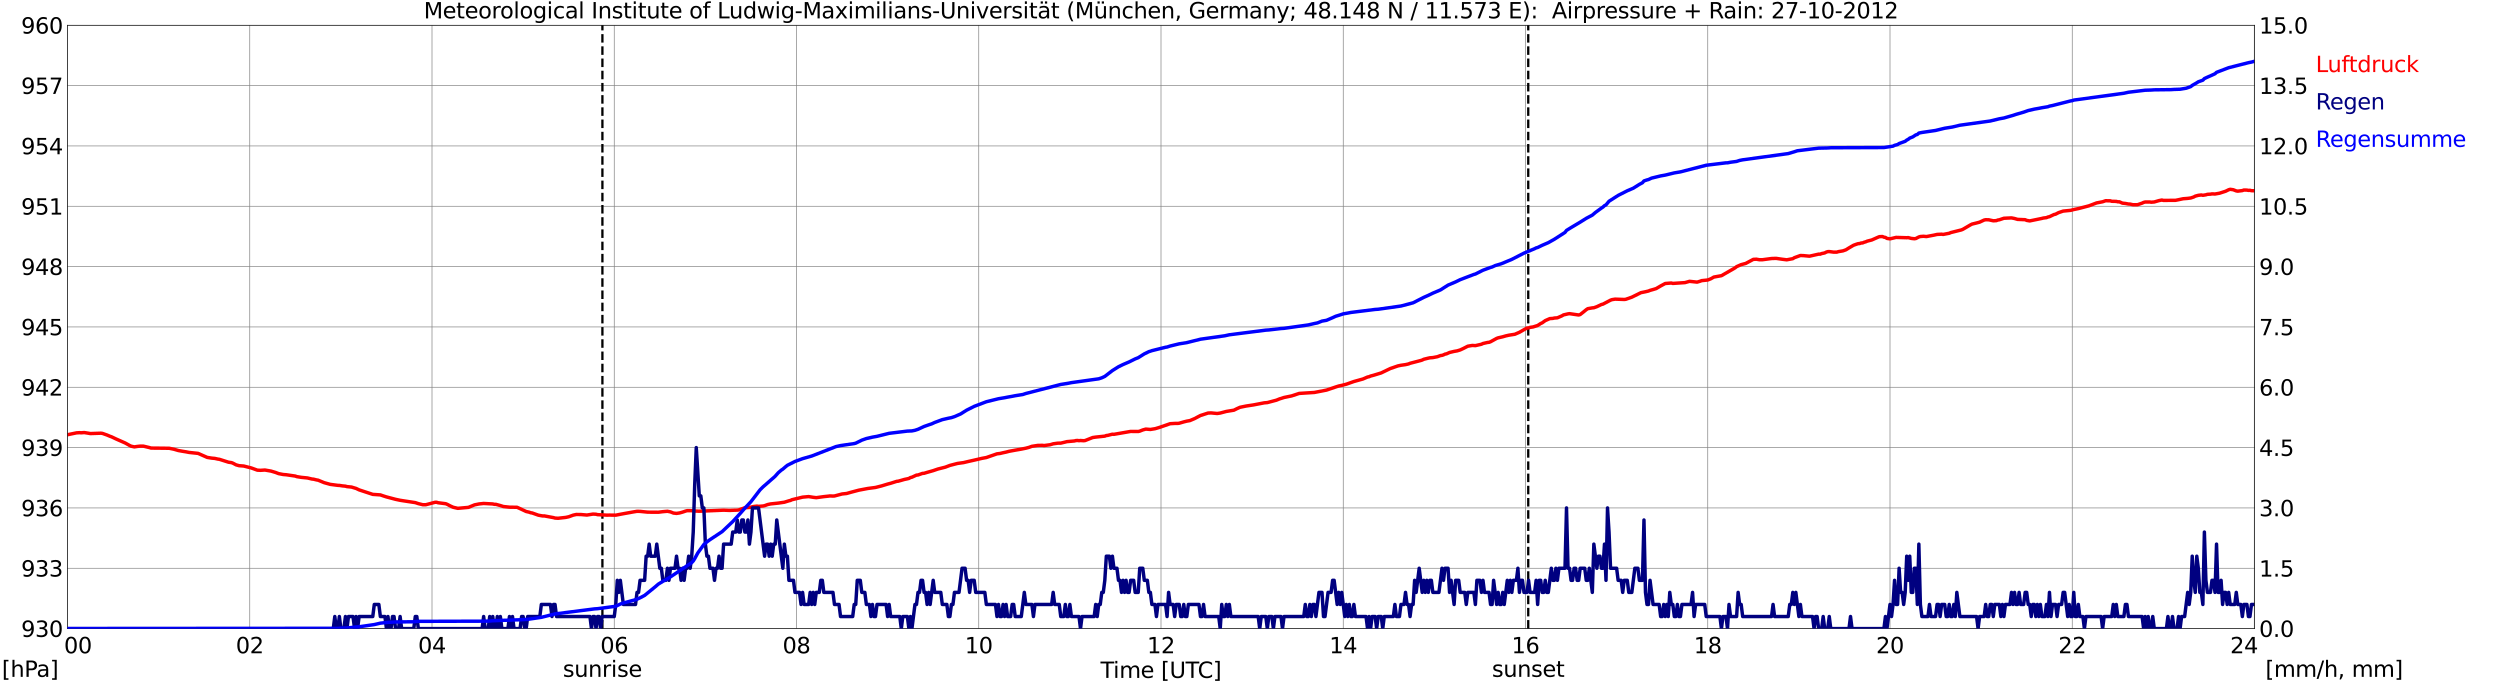
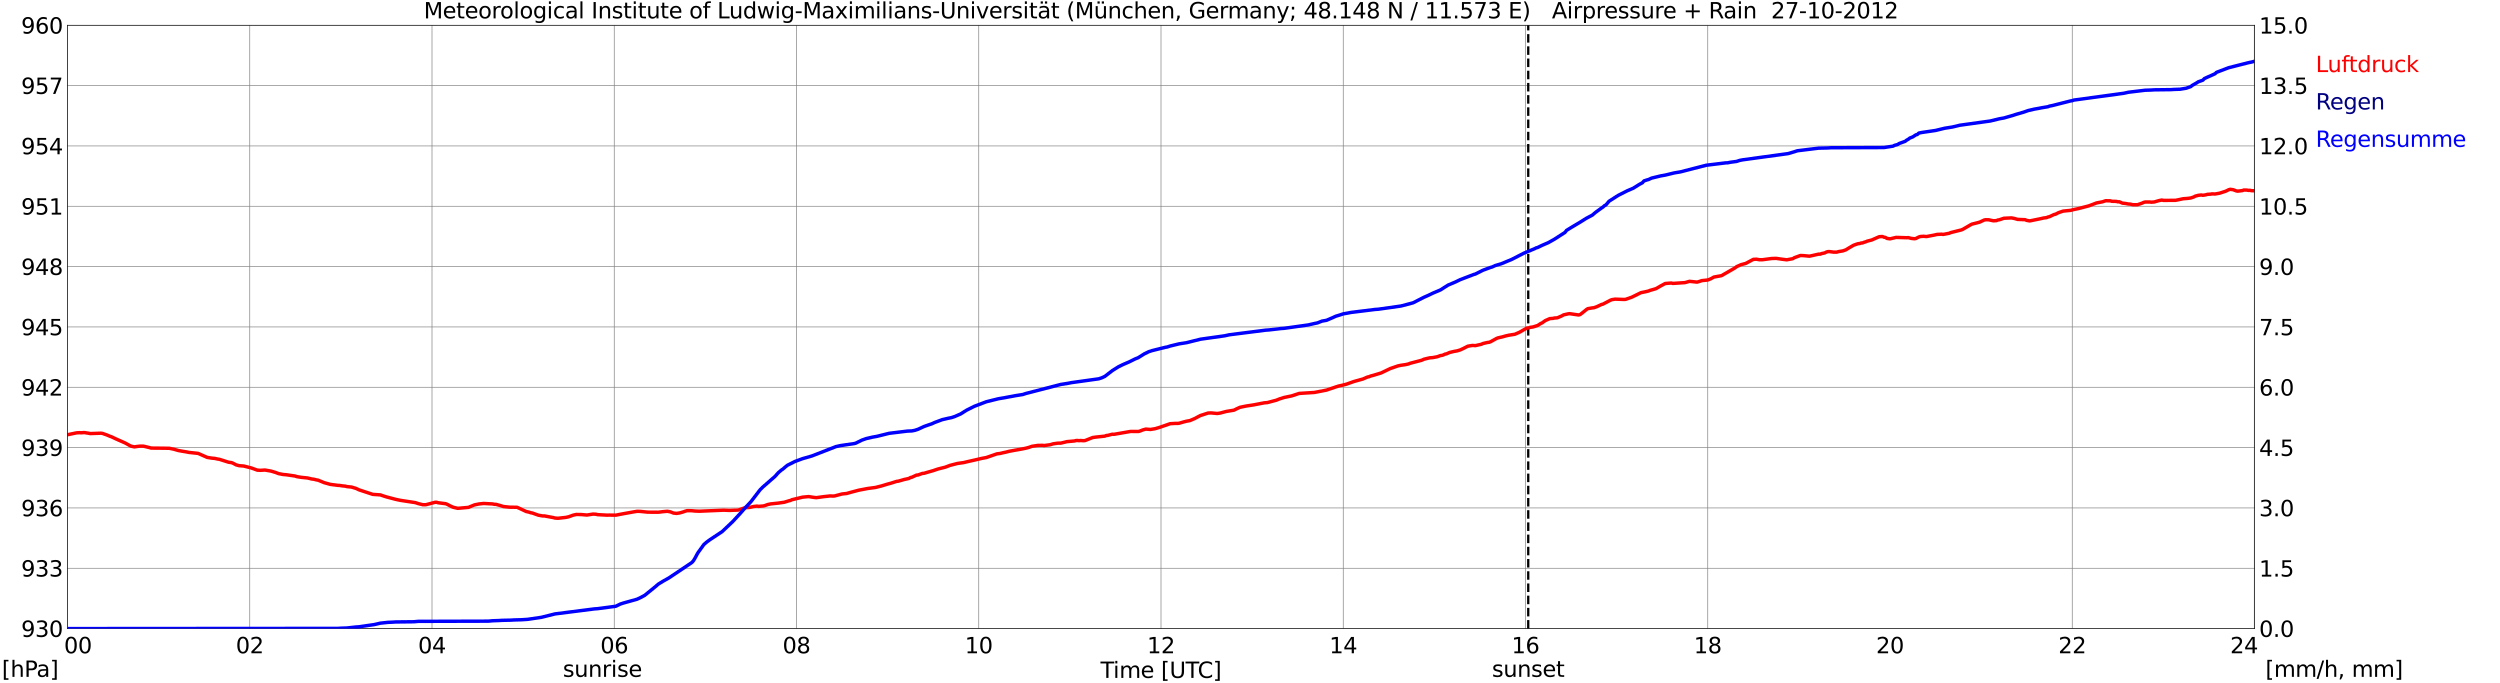
<svg xmlns="http://www.w3.org/2000/svg" xmlns:xlink="http://www.w3.org/1999/xlink" width="1085.4pt" height="296.64pt" viewBox="0 0 1085.4 296.64" version="1.1">
  <defs>
    <style type="text/css">*{stroke-linejoin: round; stroke-linecap: butt}</style>
  </defs>
  <g id="figure_1">
    <g id="patch_1">
      <path d="M 0 296.64  L 1085.4 296.64  L 1085.4 0  L 0 0  z " style="fill: #ffffff" />
    </g>
    <g id="axes_1">
      <g id="patch_2">
        <path d="M 29.306 272.909  L 978.814 272.909  L 978.814 10.976  L 29.306 10.976  z " style="fill: #ffffff" />
      </g>
      <g id="patch_3">
        <path d="M 978.814 272.909  L 978.814 272.909  L 978.814 10.976  L 978.814 10.976  z " clip-path="url(#pc7ac9a537b)" style="fill: #d3d3d3; opacity: 0.25; stroke: #d3d3d3; stroke-linejoin: miter" />
      </g>
      <g id="matplotlib.axis_1">
        <g id="xtick_1">
          <g id="line2d_1">
            <path d="M 29.306 272.909  L 29.306 10.976  " clip-path="url(#pc7ac9a537b)" style="fill: none; stroke: #808080; stroke-width: 0.3; stroke-linecap: square" />
          </g>
          <g id="line2d_2" />
          <g id="text_1">
            <g transform="translate(18.733 283.627) scale(0.095 -0.095)">
              <defs>
                <path id="DejaVuSans-20" transform="scale(0.016)" />
                <path id="DejaVuSans-30" d="M 2034 4250  Q 1547 4250 1301 3770  Q 1056 3291 1056 2328  Q 1056 1369 1301 889  Q 1547 409 2034 409  Q 2525 409 2770 889  Q 3016 1369 3016 2328  Q 3016 3291 2770 3770  Q 2525 4250 2034 4250  z M 2034 4750  Q 2819 4750 3233 4129  Q 3647 3509 3647 2328  Q 3647 1150 3233 529  Q 2819 -91 2034 -91  Q 1250 -91 836 529  Q 422 1150 422 2328  Q 422 3509 836 4129  Q 1250 4750 2034 4750  z " transform="scale(0.016)" />
              </defs>
              <use xlink:href="#DejaVuSans-20" />
              <use xlink:href="#DejaVuSans-20" transform="translate(31.787 0)" />
              <use xlink:href="#DejaVuSans-20" transform="translate(63.574 0)" />
              <use xlink:href="#DejaVuSans-30" transform="translate(95.361 0)" />
              <use xlink:href="#DejaVuSans-30" transform="translate(158.984 0)" />
            </g>
          </g>
        </g>
        <g id="xtick_2">
          <g id="line2d_3">
            <path d="M 108.431 272.909  L 108.431 10.976  " clip-path="url(#pc7ac9a537b)" style="fill: none; stroke: #808080; stroke-width: 0.3; stroke-linecap: square" />
          </g>
          <g id="line2d_4" />
          <g id="text_2">
            <g transform="translate(102.387 283.627) scale(0.095 -0.095)">
              <defs>
                <path id="DejaVuSans-32" d="M 1228 531  L 3431 531  L 3431 0  L 469 0  L 469 531  Q 828 903 1448 1529  Q 2069 2156 2228 2338  Q 2531 2678 2651 2914  Q 2772 3150 2772 3378  Q 2772 3750 2511 3984  Q 2250 4219 1831 4219  Q 1534 4219 1204 4116  Q 875 4013 500 3803  L 500 4441  Q 881 4594 1212 4672  Q 1544 4750 1819 4750  Q 2544 4750 2975 4387  Q 3406 4025 3406 3419  Q 3406 3131 3298 2873  Q 3191 2616 2906 2266  Q 2828 2175 2409 1742  Q 1991 1309 1228 531  z " transform="scale(0.016)" />
              </defs>
              <use xlink:href="#DejaVuSans-30" />
              <use xlink:href="#DejaVuSans-32" transform="translate(63.623 0)" />
            </g>
          </g>
        </g>
        <g id="xtick_3">
          <g id="line2d_5">
            <path d="M 187.557 272.909  L 187.557 10.976  " clip-path="url(#pc7ac9a537b)" style="fill: none; stroke: #808080; stroke-width: 0.3; stroke-linecap: square" />
          </g>
          <g id="line2d_6" />
          <g id="text_3">
            <g transform="translate(181.513 283.627) scale(0.095 -0.095)">
              <defs>
                <path id="DejaVuSans-34" d="M 2419 4116  L 825 1625  L 2419 1625  L 2419 4116  z M 2253 4666  L 3047 4666  L 3047 1625  L 3713 1625  L 3713 1100  L 3047 1100  L 3047 0  L 2419 0  L 2419 1100  L 313 1100  L 313 1709  L 2253 4666  z " transform="scale(0.016)" />
              </defs>
              <use xlink:href="#DejaVuSans-30" />
              <use xlink:href="#DejaVuSans-34" transform="translate(63.623 0)" />
            </g>
          </g>
        </g>
        <g id="xtick_4">
          <g id="line2d_7">
            <path d="M 266.683 272.909  L 266.683 10.976  " clip-path="url(#pc7ac9a537b)" style="fill: none; stroke: #808080; stroke-width: 0.3; stroke-linecap: square" />
          </g>
          <g id="line2d_8" />
          <g id="text_4">
            <g transform="translate(260.638 283.627) scale(0.095 -0.095)">
              <defs>
                <path id="DejaVuSans-36" d="M 2113 2584  Q 1688 2584 1439 2293  Q 1191 2003 1191 1497  Q 1191 994 1439 701  Q 1688 409 2113 409  Q 2538 409 2786 701  Q 3034 994 3034 1497  Q 3034 2003 2786 2293  Q 2538 2584 2113 2584  z M 3366 4563  L 3366 3988  Q 3128 4100 2886 4159  Q 2644 4219 2406 4219  Q 1781 4219 1451 3797  Q 1122 3375 1075 2522  Q 1259 2794 1537 2939  Q 1816 3084 2150 3084  Q 2853 3084 3261 2657  Q 3669 2231 3669 1497  Q 3669 778 3244 343  Q 2819 -91 2113 -91  Q 1303 -91 875 529  Q 447 1150 447 2328  Q 447 3434 972 4092  Q 1497 4750 2381 4750  Q 2619 4750 2861 4703  Q 3103 4656 3366 4563  z " transform="scale(0.016)" />
              </defs>
              <use xlink:href="#DejaVuSans-30" />
              <use xlink:href="#DejaVuSans-36" transform="translate(63.623 0)" />
            </g>
          </g>
        </g>
        <g id="xtick_5">
          <g id="line2d_9">
            <path d="M 345.808 272.909  L 345.808 10.976  " clip-path="url(#pc7ac9a537b)" style="fill: none; stroke: #808080; stroke-width: 0.3; stroke-linecap: square" />
          </g>
          <g id="line2d_10" />
          <g id="text_5">
            <g transform="translate(339.764 283.627) scale(0.095 -0.095)">
              <defs>
                <path id="DejaVuSans-38" d="M 2034 2216  Q 1584 2216 1326 1975  Q 1069 1734 1069 1313  Q 1069 891 1326 650  Q 1584 409 2034 409  Q 2484 409 2743 651  Q 3003 894 3003 1313  Q 3003 1734 2745 1975  Q 2488 2216 2034 2216  z M 1403 2484  Q 997 2584 770 2862  Q 544 3141 544 3541  Q 544 4100 942 4425  Q 1341 4750 2034 4750  Q 2731 4750 3128 4425  Q 3525 4100 3525 3541  Q 3525 3141 3298 2862  Q 3072 2584 2669 2484  Q 3125 2378 3379 2068  Q 3634 1759 3634 1313  Q 3634 634 3220 271  Q 2806 -91 2034 -91  Q 1263 -91 848 271  Q 434 634 434 1313  Q 434 1759 690 2068  Q 947 2378 1403 2484  z M 1172 3481  Q 1172 3119 1398 2916  Q 1625 2713 2034 2713  Q 2441 2713 2670 2916  Q 2900 3119 2900 3481  Q 2900 3844 2670 4047  Q 2441 4250 2034 4250  Q 1625 4250 1398 4047  Q 1172 3844 1172 3481  z " transform="scale(0.016)" />
              </defs>
              <use xlink:href="#DejaVuSans-30" />
              <use xlink:href="#DejaVuSans-38" transform="translate(63.623 0)" />
            </g>
          </g>
        </g>
        <g id="xtick_6">
          <g id="line2d_11">
            <path d="M 424.934 272.909  L 424.934 10.976  " clip-path="url(#pc7ac9a537b)" style="fill: none; stroke: #808080; stroke-width: 0.3; stroke-linecap: square" />
          </g>
          <g id="line2d_12" />
          <g id="text_6">
            <g transform="translate(418.89 283.627) scale(0.095 -0.095)">
              <defs>
                <path id="DejaVuSans-31" d="M 794 531  L 1825 531  L 1825 4091  L 703 3866  L 703 4441  L 1819 4666  L 2450 4666  L 2450 531  L 3481 531  L 3481 0  L 794 0  L 794 531  z " transform="scale(0.016)" />
              </defs>
              <use xlink:href="#DejaVuSans-31" />
              <use xlink:href="#DejaVuSans-30" transform="translate(63.623 0)" />
            </g>
          </g>
        </g>
        <g id="xtick_7">
          <g id="line2d_13">
            <path d="M 504.06 272.909  L 504.06 10.976  " clip-path="url(#pc7ac9a537b)" style="fill: none; stroke: #808080; stroke-width: 0.3; stroke-linecap: square" />
          </g>
          <g id="line2d_14" />
          <g id="text_7">
            <g transform="translate(498.015 283.627) scale(0.095 -0.095)">
              <use xlink:href="#DejaVuSans-31" />
              <use xlink:href="#DejaVuSans-32" transform="translate(63.623 0)" />
            </g>
          </g>
        </g>
        <g id="xtick_8">
          <g id="line2d_15">
            <path d="M 583.185 272.909  L 583.185 10.976  " clip-path="url(#pc7ac9a537b)" style="fill: none; stroke: #808080; stroke-width: 0.3; stroke-linecap: square" />
          </g>
          <g id="line2d_16" />
          <g id="text_8">
            <g transform="translate(577.141 283.627) scale(0.095 -0.095)">
              <use xlink:href="#DejaVuSans-31" />
              <use xlink:href="#DejaVuSans-34" transform="translate(63.623 0)" />
            </g>
          </g>
        </g>
        <g id="xtick_9">
          <g id="line2d_17">
            <path d="M 662.311 272.909  L 662.311 10.976  " clip-path="url(#pc7ac9a537b)" style="fill: none; stroke: #808080; stroke-width: 0.3; stroke-linecap: square" />
          </g>
          <g id="line2d_18" />
          <g id="text_9">
            <g transform="translate(656.267 283.627) scale(0.095 -0.095)">
              <use xlink:href="#DejaVuSans-31" />
              <use xlink:href="#DejaVuSans-36" transform="translate(63.623 0)" />
            </g>
          </g>
        </g>
        <g id="xtick_10">
          <g id="line2d_19">
            <path d="M 741.437 272.909  L 741.437 10.976  " clip-path="url(#pc7ac9a537b)" style="fill: none; stroke: #808080; stroke-width: 0.3; stroke-linecap: square" />
          </g>
          <g id="line2d_20" />
          <g id="text_10">
            <g transform="translate(735.392 283.627) scale(0.095 -0.095)">
              <use xlink:href="#DejaVuSans-31" />
              <use xlink:href="#DejaVuSans-38" transform="translate(63.623 0)" />
            </g>
          </g>
        </g>
        <g id="xtick_11">
          <g id="line2d_21">
-             <path d="M 820.562 272.909  L 820.562 10.976  " clip-path="url(#pc7ac9a537b)" style="fill: none; stroke: #808080; stroke-width: 0.3; stroke-linecap: square" />
-           </g>
+             </g>
          <g id="line2d_22" />
          <g id="text_11">
            <g transform="translate(814.518 283.627) scale(0.095 -0.095)">
              <use xlink:href="#DejaVuSans-32" />
              <use xlink:href="#DejaVuSans-30" transform="translate(63.623 0)" />
            </g>
          </g>
        </g>
        <g id="xtick_12">
          <g id="line2d_23">
            <path d="M 899.688 272.909  L 899.688 10.976  " clip-path="url(#pc7ac9a537b)" style="fill: none; stroke: #808080; stroke-width: 0.3; stroke-linecap: square" />
          </g>
          <g id="line2d_24" />
          <g id="text_12">
            <g transform="translate(893.644 283.627) scale(0.095 -0.095)">
              <use xlink:href="#DejaVuSans-32" />
              <use xlink:href="#DejaVuSans-32" transform="translate(63.623 0)" />
            </g>
          </g>
        </g>
        <g id="xtick_13">
          <g id="line2d_25">
            <path d="M 978.814 272.909  L 978.814 10.976  " clip-path="url(#pc7ac9a537b)" style="fill: none; stroke: #808080; stroke-width: 0.3; stroke-linecap: square" />
          </g>
          <g id="line2d_26" />
          <g id="text_13">
            <g transform="translate(968.241 283.627) scale(0.095 -0.095)">
              <use xlink:href="#DejaVuSans-32" />
              <use xlink:href="#DejaVuSans-34" transform="translate(63.623 0)" />
              <use xlink:href="#DejaVuSans-20" transform="translate(127.246 0)" />
              <use xlink:href="#DejaVuSans-20" transform="translate(159.033 0)" />
              <use xlink:href="#DejaVuSans-20" transform="translate(190.82 0)" />
            </g>
          </g>
        </g>
        <g id="text_14">
          <g transform="translate(477.806 294.322) scale(0.095 -0.095)">
            <defs>
              <path id="DejaVuSans-54" d="M -19 4666  L 3928 4666  L 3928 4134  L 2272 4134  L 2272 0  L 1638 0  L 1638 4134  L -19 4134  L -19 4666  z " transform="scale(0.016)" />
              <path id="DejaVuSans-69" d="M 603 3500  L 1178 3500  L 1178 0  L 603 0  L 603 3500  z M 603 4863  L 1178 4863  L 1178 4134  L 603 4134  L 603 4863  z " transform="scale(0.016)" />
              <path id="DejaVuSans-6d" d="M 3328 2828  Q 3544 3216 3844 3400  Q 4144 3584 4550 3584  Q 5097 3584 5394 3201  Q 5691 2819 5691 2113  L 5691 0  L 5113 0  L 5113 2094  Q 5113 2597 4934 2840  Q 4756 3084 4391 3084  Q 3944 3084 3684 2787  Q 3425 2491 3425 1978  L 3425 0  L 2847 0  L 2847 2094  Q 2847 2600 2669 2842  Q 2491 3084 2119 3084  Q 1678 3084 1418 2786  Q 1159 2488 1159 1978  L 1159 0  L 581 0  L 581 3500  L 1159 3500  L 1159 2956  Q 1356 3278 1631 3431  Q 1906 3584 2284 3584  Q 2666 3584 2933 3390  Q 3200 3197 3328 2828  z " transform="scale(0.016)" />
              <path id="DejaVuSans-65" d="M 3597 1894  L 3597 1613  L 953 1613  Q 991 1019 1311 708  Q 1631 397 2203 397  Q 2534 397 2845 478  Q 3156 559 3463 722  L 3463 178  Q 3153 47 2828 -22  Q 2503 -91 2169 -91  Q 1331 -91 842 396  Q 353 884 353 1716  Q 353 2575 817 3079  Q 1281 3584 2069 3584  Q 2775 3584 3186 3129  Q 3597 2675 3597 1894  z M 3022 2063  Q 3016 2534 2758 2815  Q 2500 3097 2075 3097  Q 1594 3097 1305 2825  Q 1016 2553 972 2059  L 3022 2063  z " transform="scale(0.016)" />
              <path id="DejaVuSans-5b" d="M 550 4863  L 1875 4863  L 1875 4416  L 1125 4416  L 1125 -397  L 1875 -397  L 1875 -844  L 550 -844  L 550 4863  z " transform="scale(0.016)" />
              <path id="DejaVuSans-55" d="M 556 4666  L 1191 4666  L 1191 1831  Q 1191 1081 1462 751  Q 1734 422 2344 422  Q 2950 422 3222 751  Q 3494 1081 3494 1831  L 3494 4666  L 4128 4666  L 4128 1753  Q 4128 841 3676 375  Q 3225 -91 2344 -91  Q 1459 -91 1007 375  Q 556 841 556 1753  L 556 4666  z " transform="scale(0.016)" />
              <path id="DejaVuSans-43" d="M 4122 4306  L 4122 3641  Q 3803 3938 3442 4084  Q 3081 4231 2675 4231  Q 1875 4231 1450 3742  Q 1025 3253 1025 2328  Q 1025 1406 1450 917  Q 1875 428 2675 428  Q 3081 428 3442 575  Q 3803 722 4122 1019  L 4122 359  Q 3791 134 3420 21  Q 3050 -91 2638 -91  Q 1578 -91 968 557  Q 359 1206 359 2328  Q 359 3453 968 4101  Q 1578 4750 2638 4750  Q 3056 4750 3426 4639  Q 3797 4528 4122 4306  z " transform="scale(0.016)" />
              <path id="DejaVuSans-5d" d="M 1947 4863  L 1947 -844  L 622 -844  L 622 -397  L 1369 -397  L 1369 4416  L 622 4416  L 622 4863  L 1947 4863  z " transform="scale(0.016)" />
            </defs>
            <use xlink:href="#DejaVuSans-54" />
            <use xlink:href="#DejaVuSans-69" transform="translate(57.959 0)" />
            <use xlink:href="#DejaVuSans-6d" transform="translate(85.742 0)" />
            <use xlink:href="#DejaVuSans-65" transform="translate(183.154 0)" />
            <use xlink:href="#DejaVuSans-20" transform="translate(244.678 0)" />
            <use xlink:href="#DejaVuSans-5b" transform="translate(276.465 0)" />
            <use xlink:href="#DejaVuSans-55" transform="translate(315.479 0)" />
            <use xlink:href="#DejaVuSans-54" transform="translate(388.672 0)" />
            <use xlink:href="#DejaVuSans-43" transform="translate(443.881 0)" />
            <use xlink:href="#DejaVuSans-5d" transform="translate(513.705 0)" />
          </g>
        </g>
      </g>
      <g id="matplotlib.axis_2">
        <g id="ytick_1">
          <g id="line2d_27">
            <path d="M 29.306 272.909  L 978.814 272.909  " clip-path="url(#pc7ac9a537b)" style="fill: none; stroke: #808080; stroke-width: 0.3; stroke-linecap: square" />
          </g>
          <g id="line2d_28" />
          <g id="text_15">
            <g transform="translate(9.173 276.518) scale(0.095 -0.095)">
              <defs>
                <path id="DejaVuSans-39" d="M 703 97  L 703 672  Q 941 559 1184 500  Q 1428 441 1663 441  Q 2288 441 2617 861  Q 2947 1281 2994 2138  Q 2813 1869 2534 1725  Q 2256 1581 1919 1581  Q 1219 1581 811 2004  Q 403 2428 403 3163  Q 403 3881 828 4315  Q 1253 4750 1959 4750  Q 2769 4750 3195 4129  Q 3622 3509 3622 2328  Q 3622 1225 3098 567  Q 2575 -91 1691 -91  Q 1453 -91 1209 -44  Q 966 3 703 97  z M 1959 2075  Q 2384 2075 2632 2365  Q 2881 2656 2881 3163  Q 2881 3666 2632 3958  Q 2384 4250 1959 4250  Q 1534 4250 1286 3958  Q 1038 3666 1038 3163  Q 1038 2656 1286 2365  Q 1534 2075 1959 2075  z " transform="scale(0.016)" />
                <path id="DejaVuSans-33" d="M 2597 2516  Q 3050 2419 3304 2112  Q 3559 1806 3559 1356  Q 3559 666 3084 287  Q 2609 -91 1734 -91  Q 1441 -91 1130 -33  Q 819 25 488 141  L 488 750  Q 750 597 1062 519  Q 1375 441 1716 441  Q 2309 441 2620 675  Q 2931 909 2931 1356  Q 2931 1769 2642 2001  Q 2353 2234 1838 2234  L 1294 2234  L 1294 2753  L 1863 2753  Q 2328 2753 2575 2939  Q 2822 3125 2822 3475  Q 2822 3834 2567 4026  Q 2313 4219 1838 4219  Q 1578 4219 1281 4162  Q 984 4106 628 3988  L 628 4550  Q 988 4650 1302 4700  Q 1616 4750 1894 4750  Q 2613 4750 3031 4423  Q 3450 4097 3450 3541  Q 3450 3153 3228 2886  Q 3006 2619 2597 2516  z " transform="scale(0.016)" />
              </defs>
              <use xlink:href="#DejaVuSans-39" />
              <use xlink:href="#DejaVuSans-33" transform="translate(63.623 0)" />
              <use xlink:href="#DejaVuSans-30" transform="translate(127.246 0)" />
            </g>
          </g>
        </g>
        <g id="ytick_2">
          <g id="line2d_29">
            <path d="M 29.306 246.715  L 978.814 246.715  " clip-path="url(#pc7ac9a537b)" style="fill: none; stroke: #808080; stroke-width: 0.3; stroke-linecap: square" />
          </g>
          <g id="line2d_30" />
          <g id="text_16">
            <g transform="translate(9.173 250.325) scale(0.095 -0.095)">
              <use xlink:href="#DejaVuSans-39" />
              <use xlink:href="#DejaVuSans-33" transform="translate(63.623 0)" />
              <use xlink:href="#DejaVuSans-33" transform="translate(127.246 0)" />
            </g>
          </g>
        </g>
        <g id="ytick_3">
          <g id="line2d_31">
            <path d="M 29.306 220.522  L 978.814 220.522  " clip-path="url(#pc7ac9a537b)" style="fill: none; stroke: #808080; stroke-width: 0.3; stroke-linecap: square" />
          </g>
          <g id="line2d_32" />
          <g id="text_17">
            <g transform="translate(9.173 224.131) scale(0.095 -0.095)">
              <use xlink:href="#DejaVuSans-39" />
              <use xlink:href="#DejaVuSans-33" transform="translate(63.623 0)" />
              <use xlink:href="#DejaVuSans-36" transform="translate(127.246 0)" />
            </g>
          </g>
        </g>
        <g id="ytick_4">
          <g id="line2d_33">
            <path d="M 29.306 194.329  L 978.814 194.329  " clip-path="url(#pc7ac9a537b)" style="fill: none; stroke: #808080; stroke-width: 0.3; stroke-linecap: square" />
          </g>
          <g id="line2d_34" />
          <g id="text_18">
            <g transform="translate(9.173 197.938) scale(0.095 -0.095)">
              <use xlink:href="#DejaVuSans-39" />
              <use xlink:href="#DejaVuSans-33" transform="translate(63.623 0)" />
              <use xlink:href="#DejaVuSans-39" transform="translate(127.246 0)" />
            </g>
          </g>
        </g>
        <g id="ytick_5">
          <g id="line2d_35">
            <path d="M 29.306 168.136  L 978.814 168.136  " clip-path="url(#pc7ac9a537b)" style="fill: none; stroke: #808080; stroke-width: 0.3; stroke-linecap: square" />
          </g>
          <g id="line2d_36" />
          <g id="text_19">
            <g transform="translate(9.173 171.745) scale(0.095 -0.095)">
              <use xlink:href="#DejaVuSans-39" />
              <use xlink:href="#DejaVuSans-34" transform="translate(63.623 0)" />
              <use xlink:href="#DejaVuSans-32" transform="translate(127.246 0)" />
            </g>
          </g>
        </g>
        <g id="ytick_6">
          <g id="line2d_37">
            <path d="M 29.306 141.942  L 978.814 141.942  " clip-path="url(#pc7ac9a537b)" style="fill: none; stroke: #808080; stroke-width: 0.3; stroke-linecap: square" />
          </g>
          <g id="line2d_38" />
          <g id="text_20">
            <g transform="translate(9.173 145.551) scale(0.095 -0.095)">
              <defs>
                <path id="DejaVuSans-35" d="M 691 4666  L 3169 4666  L 3169 4134  L 1269 4134  L 1269 2991  Q 1406 3038 1543 3061  Q 1681 3084 1819 3084  Q 2600 3084 3056 2656  Q 3513 2228 3513 1497  Q 3513 744 3044 326  Q 2575 -91 1722 -91  Q 1428 -91 1123 -41  Q 819 9 494 109  L 494 744  Q 775 591 1075 516  Q 1375 441 1709 441  Q 2250 441 2565 725  Q 2881 1009 2881 1497  Q 2881 1984 2565 2268  Q 2250 2553 1709 2553  Q 1456 2553 1204 2497  Q 953 2441 691 2322  L 691 4666  z " transform="scale(0.016)" />
              </defs>
              <use xlink:href="#DejaVuSans-39" />
              <use xlink:href="#DejaVuSans-34" transform="translate(63.623 0)" />
              <use xlink:href="#DejaVuSans-35" transform="translate(127.246 0)" />
            </g>
          </g>
        </g>
        <g id="ytick_7">
          <g id="line2d_39">
            <path d="M 29.306 115.749  L 978.814 115.749  " clip-path="url(#pc7ac9a537b)" style="fill: none; stroke: #808080; stroke-width: 0.3; stroke-linecap: square" />
          </g>
          <g id="line2d_40" />
          <g id="text_21">
            <g transform="translate(9.173 119.358) scale(0.095 -0.095)">
              <use xlink:href="#DejaVuSans-39" />
              <use xlink:href="#DejaVuSans-34" transform="translate(63.623 0)" />
              <use xlink:href="#DejaVuSans-38" transform="translate(127.246 0)" />
            </g>
          </g>
        </g>
        <g id="ytick_8">
          <g id="line2d_41">
            <path d="M 29.306 89.556  L 978.814 89.556  " clip-path="url(#pc7ac9a537b)" style="fill: none; stroke: #808080; stroke-width: 0.3; stroke-linecap: square" />
          </g>
          <g id="line2d_42" />
          <g id="text_22">
            <g transform="translate(9.173 93.165) scale(0.095 -0.095)">
              <use xlink:href="#DejaVuSans-39" />
              <use xlink:href="#DejaVuSans-35" transform="translate(63.623 0)" />
              <use xlink:href="#DejaVuSans-31" transform="translate(127.246 0)" />
            </g>
          </g>
        </g>
        <g id="ytick_9">
          <g id="line2d_43">
            <path d="M 29.306 63.362  L 978.814 63.362  " clip-path="url(#pc7ac9a537b)" style="fill: none; stroke: #808080; stroke-width: 0.3; stroke-linecap: square" />
          </g>
          <g id="line2d_44" />
          <g id="text_23">
            <g transform="translate(9.173 66.972) scale(0.095 -0.095)">
              <use xlink:href="#DejaVuSans-39" />
              <use xlink:href="#DejaVuSans-35" transform="translate(63.623 0)" />
              <use xlink:href="#DejaVuSans-34" transform="translate(127.246 0)" />
            </g>
          </g>
        </g>
        <g id="ytick_10">
          <g id="line2d_45">
            <path d="M 29.306 37.169  L 978.814 37.169  " clip-path="url(#pc7ac9a537b)" style="fill: none; stroke: #808080; stroke-width: 0.3; stroke-linecap: square" />
          </g>
          <g id="line2d_46" />
          <g id="text_24">
            <g transform="translate(9.173 40.778) scale(0.095 -0.095)">
              <defs>
                <path id="DejaVuSans-37" d="M 525 4666  L 3525 4666  L 3525 4397  L 1831 0  L 1172 0  L 2766 4134  L 525 4134  L 525 4666  z " transform="scale(0.016)" />
              </defs>
              <use xlink:href="#DejaVuSans-39" />
              <use xlink:href="#DejaVuSans-35" transform="translate(63.623 0)" />
              <use xlink:href="#DejaVuSans-37" transform="translate(127.246 0)" />
            </g>
          </g>
        </g>
        <g id="ytick_11">
          <g id="line2d_47">
            <path d="M 29.306 10.976  L 978.814 10.976  " clip-path="url(#pc7ac9a537b)" style="fill: none; stroke: #808080; stroke-width: 0.3; stroke-linecap: square" />
          </g>
          <g id="line2d_48" />
          <g id="text_25">
            <g transform="translate(9.173 14.585) scale(0.095 -0.095)">
              <use xlink:href="#DejaVuSans-39" />
              <use xlink:href="#DejaVuSans-36" transform="translate(63.623 0)" />
              <use xlink:href="#DejaVuSans-30" transform="translate(127.246 0)" />
            </g>
          </g>
        </g>
      </g>
      <g id="line2d_49">
-         <path d="M 261.54 272.909  L 261.54 10.976  " clip-path="url(#pc7ac9a537b)" style="fill: none; stroke-dasharray: 3.7,1.6; stroke-dashoffset: 0; stroke: #000000" />
-       </g>
+         </g>
      <g id="line2d_50">
        <path d="M 663.498 272.909  L 663.498 10.976  " clip-path="url(#pc7ac9a537b)" style="fill: none; stroke-dasharray: 3.7,1.6; stroke-dashoffset: 0; stroke: #000000" />
      </g>
      <g id="line2d_51">
        <path d="M 29.306 188.741  L 33.262 187.92  L 34.581 187.85  L 35.24 187.903  L 36.559 187.798  L 38.537 188.112  L 39.197 188.235  L 43.812 188.077  L 44.472 188.165  L 46.45 188.863  L 47.768 189.422  L 48.428 189.649  L 50.406 190.592  L 54.362 192.338  L 56.34 193.438  L 57 193.735  L 58.319 194.015  L 59.637 193.822  L 60.956 193.683  L 62.275 193.7  L 64.912 194.329  L 65.572 194.538  L 70.847 194.591  L 73.484 194.626  L 75.462 195.027  L 77.441 195.604  L 79.419 195.953  L 80.737 196.162  L 82.056 196.424  L 86.013 196.843  L 87.991 197.717  L 89.969 198.59  L 91.947 198.904  L 93.266 199.026  L 94.584 199.323  L 95.244 199.41  L 99.2 200.668  L 100.519 200.86  L 101.178 201.122  L 102.497 201.82  L 103.816 202.187  L 105.794 202.327  L 109.091 203.165  L 111.728 204.125  L 113.047 204.195  L 115.025 204.073  L 117.663 204.527  L 119.641 205.121  L 120.96 205.627  L 122.938 206.011  L 124.257 206.116  L 128.213 206.692  L 128.872 206.937  L 130.85 207.251  L 133.488 207.513  L 135.466 207.984  L 136.125 208.037  L 137.444 208.368  L 138.104 208.473  L 140.741 209.556  L 143.379 210.289  L 146.676 210.726  L 147.335 210.743  L 148.654 210.953  L 149.972 211.075  L 150.632 211.267  L 152.61 211.459  L 153.929 211.861  L 154.588 212.053  L 155.907 212.682  L 161.841 214.637  L 165.138 214.864  L 166.457 215.318  L 167.776 215.738  L 171.732 216.785  L 173.71 217.204  L 175.029 217.414  L 180.304 218.217  L 181.623 218.654  L 183.601 219.143  L 184.92 219.125  L 188.876 218.077  L 189.535 218.06  L 190.195 218.27  L 193.492 218.689  L 194.151 218.951  L 195.47 219.649  L 196.788 220.243  L 198.767 220.697  L 203.382 220.278  L 206.02 219.195  L 207.998 218.793  L 209.976 218.584  L 213.932 218.793  L 214.592 218.951  L 215.251 218.951  L 217.229 219.492  L 218.548 219.911  L 221.186 220.19  L 224.482 220.243  L 225.801 220.836  L 228.439 222.076  L 229.757 222.373  L 230.417 222.618  L 231.076 222.722  L 233.714 223.665  L 235.033 223.91  L 235.692 224.015  L 236.351 223.997  L 240.308 224.731  L 240.967 224.923  L 242.286 225.01  L 245.583 224.643  L 246.901 224.364  L 248.88 223.648  L 250.198 223.369  L 252.176 223.386  L 254.814 223.613  L 257.451 223.194  L 258.77 223.264  L 259.43 223.438  L 263.386 223.648  L 264.705 223.63  L 267.342 223.665  L 269.32 223.281  L 271.298 222.914  L 273.277 222.565  L 274.595 222.321  L 276.573 221.989  L 277.892 222.024  L 281.189 222.356  L 285.805 222.391  L 287.783 222.146  L 289.761 221.972  L 291.08 222.233  L 292.399 222.757  L 293.717 222.897  L 295.036 222.705  L 296.355 222.338  L 297.674 221.884  L 298.333 221.71  L 300.311 221.727  L 301.63 221.867  L 303.608 221.954  L 314.158 221.5  L 316.796 221.605  L 318.774 221.518  L 320.093 221.483  L 320.752 221.378  L 323.39 220.452  L 325.368 220.313  L 327.346 219.876  L 328.665 219.736  L 329.324 219.841  L 331.302 219.684  L 331.961 219.544  L 333.28 219.055  L 334.599 218.776  L 337.896 218.427  L 340.533 218.043  L 342.512 217.431  L 343.171 217.274  L 343.83 216.96  L 348.446 215.842  L 351.083 215.598  L 353.062 215.912  L 354.38 216.069  L 357.677 215.615  L 359.655 215.406  L 360.315 215.318  L 361.634 215.371  L 362.293 215.336  L 365.59 214.463  L 367.568 214.253  L 369.546 213.694  L 372.843 212.821  L 376.799 212.07  L 380.096 211.634  L 382.734 210.97  L 385.371 210.167  L 386.69 209.818  L 389.328 208.98  L 389.987 208.91  L 391.306 208.543  L 392.624 208.159  L 393.943 207.88  L 394.603 207.722  L 395.262 207.338  L 395.921 207.181  L 397.899 206.273  L 398.559 206.221  L 400.537 205.522  L 401.196 205.487  L 402.515 205.086  L 405.153 204.335  L 407.131 203.654  L 410.428 202.815  L 412.406 202.065  L 415.703 201.209  L 418.34 200.842  L 420.318 200.371  L 422.956 199.777  L 426.253 199.009  L 428.231 198.642  L 432.847 197.036  L 434.165 196.878  L 435.484 196.564  L 436.803 196.285  L 438.122 195.935  L 440.759 195.446  L 443.397 194.992  L 445.375 194.591  L 446.694 194.242  L 448.012 193.77  L 450.65 193.368  L 452.628 193.351  L 453.287 193.438  L 455.925 193.089  L 457.244 192.687  L 459.222 192.408  L 460.541 192.391  L 462.519 191.919  L 463.178 191.744  L 466.475 191.448  L 467.134 191.273  L 467.794 191.238  L 468.453 191.325  L 469.113 191.256  L 470.431 191.343  L 471.091 191.273  L 474.388 189.963  L 475.706 189.771  L 479.663 189.352  L 480.322 189.09  L 480.981 189.02  L 482.3 188.671  L 482.96 188.514  L 483.619 188.566  L 490.872 187.309  L 493.51 187.327  L 494.169 187.344  L 494.828 187.187  L 496.147 186.663  L 497.466 186.296  L 498.785 186.401  L 499.444 186.453  L 501.422 186.139  L 503.4 185.563  L 508.016 183.956  L 509.994 183.834  L 511.313 183.834  L 511.972 183.747  L 513.95 183.171  L 515.269 182.839  L 516.588 182.612  L 518.566 181.774  L 521.204 180.394  L 524.501 179.329  L 525.819 179.276  L 528.457 179.521  L 529.776 179.329  L 532.413 178.63  L 535.71 178.089  L 537.029 177.425  L 538.348 176.832  L 540.985 176.29  L 544.282 175.784  L 548.898 174.893  L 550.216 174.789  L 554.173 173.741  L 555.491 173.2  L 557.47 172.571  L 560.766 171.89  L 564.063 170.807  L 570.657 170.388  L 575.932 169.358  L 579.889 168.013  L 581.207 167.594  L 582.526 167.315  L 584.504 166.808  L 587.801 165.638  L 591.757 164.538  L 593.736 163.683  L 594.395 163.56  L 595.054 163.264  L 596.373 162.914  L 599.011 162.111  L 599.67 161.902  L 603.626 159.998  L 606.923 158.863  L 608.242 158.584  L 610.22 158.304  L 611.539 158.007  L 612.198 157.728  L 616.814 156.523  L 617.473 156.314  L 618.133 155.982  L 620.111 155.493  L 620.77 155.353  L 622.089 155.248  L 624.067 154.864  L 625.386 154.375  L 626.045 154.288  L 626.705 154.078  L 627.364 153.747  L 628.023 153.624  L 629.342 153.031  L 631.32 152.559  L 632.639 152.332  L 633.958 151.931  L 635.276 151.319  L 637.255 150.307  L 639.233 149.975  L 640.552 150.062  L 643.189 149.451  L 643.848 149.137  L 645.827 148.683  L 646.486 148.613  L 647.145 148.368  L 649.783 146.919  L 650.442 146.674  L 652.42 146.22  L 653.739 145.836  L 655.058 145.539  L 657.695 145.12  L 659.674 144.265  L 661.652 143.13  L 662.97 142.414  L 663.63 142.379  L 664.289 142.134  L 665.608 141.942  L 667.586 141.314  L 668.905 140.458  L 669.564 140.161  L 670.883 139.201  L 672.861 138.328  L 674.18 138.24  L 674.839 138.083  L 676.158 137.978  L 678.136 137.123  L 678.796 136.721  L 680.774 136.267  L 681.433 136.18  L 685.389 136.756  L 686.049 136.564  L 687.368 135.534  L 688.686 134.451  L 689.346 134.014  L 691.324 133.665  L 691.983 133.613  L 693.302 133.141  L 695.28 132.198  L 695.939 132.041  L 699.236 130.312  L 699.896 130.085  L 701.215 129.876  L 705.171 130.016  L 705.83 129.946  L 708.468 129.02  L 712.424 127.064  L 714.402 126.663  L 715.721 126.348  L 716.38 126.069  L 717.699 125.702  L 719.018 125.301  L 720.996 124.148  L 722.974 123.083  L 725.612 122.874  L 726.271 123.048  L 731.546 122.699  L 733.524 122.14  L 736.821 122.489  L 738.14 122.088  L 738.799 121.843  L 740.777 121.634  L 741.437 121.564  L 742.756 121.04  L 744.074 120.289  L 747.371 119.695  L 753.306 116.29  L 753.965 115.766  L 755.943 114.893  L 757.921 114.369  L 761.218 112.606  L 762.537 112.536  L 763.856 112.763  L 765.174 112.763  L 769.131 112.239  L 771.109 112.169  L 773.746 112.553  L 775.725 112.798  L 778.362 112.309  L 779.021 111.89  L 781.659 110.929  L 782.978 110.982  L 785.615 111.226  L 786.934 110.929  L 789.572 110.336  L 790.231 110.353  L 790.89 110.091  L 792.209 109.812  L 792.868 109.463  L 793.528 109.253  L 794.187 109.218  L 796.165 109.48  L 797.484 109.463  L 798.143 109.253  L 800.122 108.921  L 801.44 108.45  L 802.759 107.629  L 804.737 106.476  L 806.056 106.005  L 806.715 105.795  L 807.375 105.743  L 808.034 105.499  L 808.694 105.464  L 809.353 105.167  L 810.012 104.992  L 810.672 104.695  L 812.65 104.189  L 815.287 103.019  L 815.947 102.757  L 817.265 102.687  L 817.925 102.967  L 818.584 103.089  L 819.244 103.508  L 820.562 103.7  L 823.2 103.071  L 827.816 103.211  L 828.475 103.159  L 829.794 103.508  L 831.112 103.648  L 831.772 103.56  L 833.091 102.879  L 833.75 102.687  L 835.069 102.582  L 836.388 102.705  L 839.684 102.076  L 841.003 101.779  L 842.981 101.674  L 843.641 101.779  L 846.278 101.273  L 846.938 100.976  L 851.553 99.823  L 852.213 99.544  L 855.51 97.623  L 856.169 97.291  L 858.147 96.802  L 859.466 96.453  L 861.444 95.528  L 862.103 95.405  L 863.422 95.423  L 865.4 95.859  L 866.719 95.79  L 867.378 95.528  L 868.038 95.423  L 870.016 94.759  L 873.313 94.602  L 874.632 94.864  L 875.95 95.248  L 879.247 95.388  L 879.907 95.685  L 881.225 95.912  L 886.5 94.829  L 887.16 94.655  L 888.479 94.497  L 889.138 94.218  L 889.797 94.078  L 891.116 93.45  L 891.775 93.135  L 892.435 92.996  L 893.754 92.315  L 895.732 91.651  L 899.029 91.319  L 900.347 90.97  L 902.326 90.568  L 906.941 89.364  L 910.238 88.106  L 912.876 87.6  L 914.194 87.146  L 915.513 87.181  L 916.173 87.181  L 916.832 87.39  L 918.81 87.443  L 919.469 87.617  L 920.129 87.6  L 921.448 88.194  L 922.766 88.333  L 924.085 88.578  L 924.745 88.595  L 926.063 88.892  L 928.041 88.875  L 930.02 88.194  L 930.679 87.879  L 931.338 87.705  L 933.316 87.687  L 933.976 87.792  L 935.295 87.687  L 937.273 87.111  L 938.592 86.849  L 939.251 87.006  L 944.526 86.971  L 945.845 86.709  L 947.823 86.29  L 949.801 86.133  L 951.12 85.958  L 952.438 85.522  L 953.098 85.155  L 954.417 84.806  L 955.735 84.649  L 956.395 84.788  L 957.714 84.579  L 958.373 84.369  L 959.692 84.299  L 960.351 84.177  L 961.67 84.23  L 963.648 83.88  L 966.285 83.025  L 967.604 82.379  L 968.264 82.187  L 969.582 82.379  L 970.901 82.885  L 971.561 82.99  L 973.539 82.745  L 974.198 82.501  L 975.517 82.536  L 976.176 82.658  L 976.836 82.623  L 977.495 82.789  L 978.154 82.804  L 978.154 82.804  " clip-path="url(#pc7ac9a537b)" style="fill: none; stroke: #ff0000; stroke-width: 1.5; stroke-linecap: square" />
      </g>
      <g id="patch_4">
        <path d="M 29.306 272.909  L 29.306 10.976  " style="fill: none; stroke: #000000; stroke-width: 0.3; stroke-linejoin: miter; stroke-linecap: square" />
      </g>
      <g id="patch_5">
        <path d="M 29.306 272.909  L 978.814 272.909  " style="fill: none; stroke: #000000; stroke-width: 0.3; stroke-linejoin: miter; stroke-linecap: square" />
      </g>
      <g id="patch_6">
        <path d="M 29.306 10.976  L 978.814 10.976  " style="fill: none; stroke: #000000; stroke-width: 0.3; stroke-linejoin: miter; stroke-linecap: square" />
      </g>
      <g id="text_26">
        <g transform="translate(244.375 293.863) scale(0.095 -0.095)">
          <defs>
            <path id="DejaVuSans-73" d="M 2834 3397  L 2834 2853  Q 2591 2978 2328 3040  Q 2066 3103 1784 3103  Q 1356 3103 1142 2972  Q 928 2841 928 2578  Q 928 2378 1081 2264  Q 1234 2150 1697 2047  L 1894 2003  Q 2506 1872 2764 1633  Q 3022 1394 3022 966  Q 3022 478 2636 193  Q 2250 -91 1575 -91  Q 1294 -91 989 -36  Q 684 19 347 128  L 347 722  Q 666 556 975 473  Q 1284 391 1588 391  Q 1994 391 2212 530  Q 2431 669 2431 922  Q 2431 1156 2273 1281  Q 2116 1406 1581 1522  L 1381 1569  Q 847 1681 609 1914  Q 372 2147 372 2553  Q 372 3047 722 3315  Q 1072 3584 1716 3584  Q 2034 3584 2315 3537  Q 2597 3491 2834 3397  z " transform="scale(0.016)" />
            <path id="DejaVuSans-75" d="M 544 1381  L 544 3500  L 1119 3500  L 1119 1403  Q 1119 906 1312 657  Q 1506 409 1894 409  Q 2359 409 2629 706  Q 2900 1003 2900 1516  L 2900 3500  L 3475 3500  L 3475 0  L 2900 0  L 2900 538  Q 2691 219 2414 64  Q 2138 -91 1772 -91  Q 1169 -91 856 284  Q 544 659 544 1381  z M 1991 3584  L 1991 3584  z " transform="scale(0.016)" />
            <path id="DejaVuSans-6e" d="M 3513 2113  L 3513 0  L 2938 0  L 2938 2094  Q 2938 2591 2744 2837  Q 2550 3084 2163 3084  Q 1697 3084 1428 2787  Q 1159 2491 1159 1978  L 1159 0  L 581 0  L 581 3500  L 1159 3500  L 1159 2956  Q 1366 3272 1645 3428  Q 1925 3584 2291 3584  Q 2894 3584 3203 3211  Q 3513 2838 3513 2113  z " transform="scale(0.016)" />
            <path id="DejaVuSans-72" d="M 2631 2963  Q 2534 3019 2420 3045  Q 2306 3072 2169 3072  Q 1681 3072 1420 2755  Q 1159 2438 1159 1844  L 1159 0  L 581 0  L 581 3500  L 1159 3500  L 1159 2956  Q 1341 3275 1631 3429  Q 1922 3584 2338 3584  Q 2397 3584 2469 3576  Q 2541 3569 2628 3553  L 2631 2963  z " transform="scale(0.016)" />
          </defs>
          <use xlink:href="#DejaVuSans-73" />
          <use xlink:href="#DejaVuSans-75" transform="translate(52.1 0)" />
          <use xlink:href="#DejaVuSans-6e" transform="translate(115.479 0)" />
          <use xlink:href="#DejaVuSans-72" transform="translate(178.857 0)" />
          <use xlink:href="#DejaVuSans-69" transform="translate(219.971 0)" />
          <use xlink:href="#DejaVuSans-73" transform="translate(247.754 0)" />
          <use xlink:href="#DejaVuSans-65" transform="translate(299.854 0)" />
        </g>
      </g>
      <g id="text_27">
        <g transform="translate(647.744 293.863) scale(0.095 -0.095)">
          <defs>
            <path id="DejaVuSans-74" d="M 1172 4494  L 1172 3500  L 2356 3500  L 2356 3053  L 1172 3053  L 1172 1153  Q 1172 725 1289 603  Q 1406 481 1766 481  L 2356 481  L 2356 0  L 1766 0  Q 1100 0 847 248  Q 594 497 594 1153  L 594 3053  L 172 3053  L 172 3500  L 594 3500  L 594 4494  L 1172 4494  z " transform="scale(0.016)" />
          </defs>
          <use xlink:href="#DejaVuSans-73" />
          <use xlink:href="#DejaVuSans-75" transform="translate(52.1 0)" />
          <use xlink:href="#DejaVuSans-6e" transform="translate(115.479 0)" />
          <use xlink:href="#DejaVuSans-73" transform="translate(178.857 0)" />
          <use xlink:href="#DejaVuSans-65" transform="translate(230.957 0)" />
          <use xlink:href="#DejaVuSans-74" transform="translate(292.48 0)" />
        </g>
      </g>
      <g id="text_28">
        <g transform="translate(0.821 293.863) scale(0.095 -0.095)">
          <defs>
            <path id="DejaVuSans-68" d="M 3513 2113  L 3513 0  L 2938 0  L 2938 2094  Q 2938 2591 2744 2837  Q 2550 3084 2163 3084  Q 1697 3084 1428 2787  Q 1159 2491 1159 1978  L 1159 0  L 581 0  L 581 4863  L 1159 4863  L 1159 2956  Q 1366 3272 1645 3428  Q 1925 3584 2291 3584  Q 2894 3584 3203 3211  Q 3513 2838 3513 2113  z " transform="scale(0.016)" />
            <path id="DejaVuSans-50" d="M 1259 4147  L 1259 2394  L 2053 2394  Q 2494 2394 2734 2622  Q 2975 2850 2975 3272  Q 2975 3691 2734 3919  Q 2494 4147 2053 4147  L 1259 4147  z M 628 4666  L 2053 4666  Q 2838 4666 3239 4311  Q 3641 3956 3641 3272  Q 3641 2581 3239 2228  Q 2838 1875 2053 1875  L 1259 1875  L 1259 0  L 628 0  L 628 4666  z " transform="scale(0.016)" />
            <path id="DejaVuSans-61" d="M 2194 1759  Q 1497 1759 1228 1600  Q 959 1441 959 1056  Q 959 750 1161 570  Q 1363 391 1709 391  Q 2188 391 2477 730  Q 2766 1069 2766 1631  L 2766 1759  L 2194 1759  z M 3341 1997  L 3341 0  L 2766 0  L 2766 531  Q 2569 213 2275 61  Q 1981 -91 1556 -91  Q 1019 -91 701 211  Q 384 513 384 1019  Q 384 1609 779 1909  Q 1175 2209 1959 2209  L 2766 2209  L 2766 2266  Q 2766 2663 2505 2880  Q 2244 3097 1772 3097  Q 1472 3097 1187 3025  Q 903 2953 641 2809  L 641 3341  Q 956 3463 1253 3523  Q 1550 3584 1831 3584  Q 2591 3584 2966 3190  Q 3341 2797 3341 1997  z " transform="scale(0.016)" />
          </defs>
          <use xlink:href="#DejaVuSans-5b" />
          <use xlink:href="#DejaVuSans-68" transform="translate(39.014 0)" />
          <use xlink:href="#DejaVuSans-50" transform="translate(102.393 0)" />
          <use xlink:href="#DejaVuSans-61" transform="translate(158.195 0)" />
          <use xlink:href="#DejaVuSans-5d" transform="translate(219.475 0)" />
        </g>
      </g>
      <g id="text_29">
        <g style="fill: #ff0000" transform="translate(1005.4 31.291) scale(0.095 -0.095)">
          <defs>
            <path id="DejaVuSans-4c" d="M 628 4666  L 1259 4666  L 1259 531  L 3531 531  L 3531 0  L 628 0  L 628 4666  z " transform="scale(0.016)" />
            <path id="DejaVuSans-66" d="M 2375 4863  L 2375 4384  L 1825 4384  Q 1516 4384 1395 4259  Q 1275 4134 1275 3809  L 1275 3500  L 2222 3500  L 2222 3053  L 1275 3053  L 1275 0  L 697 0  L 697 3053  L 147 3053  L 147 3500  L 697 3500  L 697 3744  Q 697 4328 969 4595  Q 1241 4863 1831 4863  L 2375 4863  z " transform="scale(0.016)" />
            <path id="DejaVuSans-64" d="M 2906 2969  L 2906 4863  L 3481 4863  L 3481 0  L 2906 0  L 2906 525  Q 2725 213 2448 61  Q 2172 -91 1784 -91  Q 1150 -91 751 415  Q 353 922 353 1747  Q 353 2572 751 3078  Q 1150 3584 1784 3584  Q 2172 3584 2448 3432  Q 2725 3281 2906 2969  z M 947 1747  Q 947 1113 1208 752  Q 1469 391 1925 391  Q 2381 391 2643 752  Q 2906 1113 2906 1747  Q 2906 2381 2643 2742  Q 2381 3103 1925 3103  Q 1469 3103 1208 2742  Q 947 2381 947 1747  z " transform="scale(0.016)" />
            <path id="DejaVuSans-63" d="M 3122 3366  L 3122 2828  Q 2878 2963 2633 3030  Q 2388 3097 2138 3097  Q 1578 3097 1268 2742  Q 959 2388 959 1747  Q 959 1106 1268 751  Q 1578 397 2138 397  Q 2388 397 2633 464  Q 2878 531 3122 666  L 3122 134  Q 2881 22 2623 -34  Q 2366 -91 2075 -91  Q 1284 -91 818 406  Q 353 903 353 1747  Q 353 2603 823 3093  Q 1294 3584 2113 3584  Q 2378 3584 2631 3529  Q 2884 3475 3122 3366  z " transform="scale(0.016)" />
            <path id="DejaVuSans-6b" d="M 581 4863  L 1159 4863  L 1159 1991  L 2875 3500  L 3609 3500  L 1753 1863  L 3688 0  L 2938 0  L 1159 1709  L 1159 0  L 581 0  L 581 4863  z " transform="scale(0.016)" />
          </defs>
          <use xlink:href="#DejaVuSans-4c" />
          <use xlink:href="#DejaVuSans-75" transform="translate(53.963 0)" />
          <use xlink:href="#DejaVuSans-66" transform="translate(117.342 0)" />
          <use xlink:href="#DejaVuSans-74" transform="translate(150.797 0)" />
          <use xlink:href="#DejaVuSans-64" transform="translate(190.006 0)" />
          <use xlink:href="#DejaVuSans-72" transform="translate(253.482 0)" />
          <use xlink:href="#DejaVuSans-75" transform="translate(294.596 0)" />
          <use xlink:href="#DejaVuSans-63" transform="translate(357.975 0)" />
          <use xlink:href="#DejaVuSans-6b" transform="translate(412.955 0)" />
        </g>
      </g>
      <g id="text_30">
        <g style="fill: #000080" transform="translate(1005.4 47.531) scale(0.095 -0.095)">
          <defs>
            <path id="DejaVuSans-52" d="M 2841 2188  Q 3044 2119 3236 1894  Q 3428 1669 3622 1275  L 4263 0  L 3584 0  L 2988 1197  Q 2756 1666 2539 1819  Q 2322 1972 1947 1972  L 1259 1972  L 1259 0  L 628 0  L 628 4666  L 2053 4666  Q 2853 4666 3247 4331  Q 3641 3997 3641 3322  Q 3641 2881 3436 2590  Q 3231 2300 2841 2188  z M 1259 4147  L 1259 2491  L 2053 2491  Q 2509 2491 2742 2702  Q 2975 2913 2975 3322  Q 2975 3731 2742 3939  Q 2509 4147 2053 4147  L 1259 4147  z " transform="scale(0.016)" />
            <path id="DejaVuSans-67" d="M 2906 1791  Q 2906 2416 2648 2759  Q 2391 3103 1925 3103  Q 1463 3103 1205 2759  Q 947 2416 947 1791  Q 947 1169 1205 825  Q 1463 481 1925 481  Q 2391 481 2648 825  Q 2906 1169 2906 1791  z M 3481 434  Q 3481 -459 3084 -895  Q 2688 -1331 1869 -1331  Q 1566 -1331 1297 -1286  Q 1028 -1241 775 -1147  L 775 -588  Q 1028 -725 1275 -790  Q 1522 -856 1778 -856  Q 2344 -856 2625 -561  Q 2906 -266 2906 331  L 2906 616  Q 2728 306 2450 153  Q 2172 0 1784 0  Q 1141 0 747 490  Q 353 981 353 1791  Q 353 2603 747 3093  Q 1141 3584 1784 3584  Q 2172 3584 2450 3431  Q 2728 3278 2906 2969  L 2906 3500  L 3481 3500  L 3481 434  z " transform="scale(0.016)" />
          </defs>
          <use xlink:href="#DejaVuSans-52" />
          <use xlink:href="#DejaVuSans-65" transform="translate(64.982 0)" />
          <use xlink:href="#DejaVuSans-67" transform="translate(126.506 0)" />
          <use xlink:href="#DejaVuSans-65" transform="translate(189.982 0)" />
          <use xlink:href="#DejaVuSans-6e" transform="translate(251.506 0)" />
        </g>
      </g>
      <g id="text_31">
        <g style="fill: #0000ff" transform="translate(1005.4 63.771) scale(0.095 -0.095)">
          <use xlink:href="#DejaVuSans-52" />
          <use xlink:href="#DejaVuSans-65" transform="translate(64.982 0)" />
          <use xlink:href="#DejaVuSans-67" transform="translate(126.506 0)" />
          <use xlink:href="#DejaVuSans-65" transform="translate(189.982 0)" />
          <use xlink:href="#DejaVuSans-6e" transform="translate(251.506 0)" />
          <use xlink:href="#DejaVuSans-73" transform="translate(314.885 0)" />
          <use xlink:href="#DejaVuSans-75" transform="translate(366.984 0)" />
          <use xlink:href="#DejaVuSans-6d" transform="translate(430.363 0)" />
          <use xlink:href="#DejaVuSans-6d" transform="translate(527.775 0)" />
          <use xlink:href="#DejaVuSans-65" transform="translate(625.188 0)" />
        </g>
      </g>
      <g id="text_32">
        <g transform="translate(183.991 7.976) scale(0.095 -0.095)">
          <defs>
            <path id="DejaVuSans-4d" d="M 628 4666  L 1569 4666  L 2759 1491  L 3956 4666  L 4897 4666  L 4897 0  L 4281 0  L 4281 4097  L 3078 897  L 2444 897  L 1241 4097  L 1241 0  L 628 0  L 628 4666  z " transform="scale(0.016)" />
            <path id="DejaVuSans-6f" d="M 1959 3097  Q 1497 3097 1228 2736  Q 959 2375 959 1747  Q 959 1119 1226 758  Q 1494 397 1959 397  Q 2419 397 2687 759  Q 2956 1122 2956 1747  Q 2956 2369 2687 2733  Q 2419 3097 1959 3097  z M 1959 3584  Q 2709 3584 3137 3096  Q 3566 2609 3566 1747  Q 3566 888 3137 398  Q 2709 -91 1959 -91  Q 1206 -91 779 398  Q 353 888 353 1747  Q 353 2609 779 3096  Q 1206 3584 1959 3584  z " transform="scale(0.016)" />
            <path id="DejaVuSans-6c" d="M 603 4863  L 1178 4863  L 1178 0  L 603 0  L 603 4863  z " transform="scale(0.016)" />
            <path id="DejaVuSans-49" d="M 628 4666  L 1259 4666  L 1259 0  L 628 0  L 628 4666  z " transform="scale(0.016)" />
            <path id="DejaVuSans-77" d="M 269 3500  L 844 3500  L 1563 769  L 2278 3500  L 2956 3500  L 3675 769  L 4391 3500  L 4966 3500  L 4050 0  L 3372 0  L 2619 2869  L 1863 0  L 1184 0  L 269 3500  z " transform="scale(0.016)" />
            <path id="DejaVuSans-2d" d="M 313 2009  L 1997 2009  L 1997 1497  L 313 1497  L 313 2009  z " transform="scale(0.016)" />
            <path id="DejaVuSans-78" d="M 3513 3500  L 2247 1797  L 3578 0  L 2900 0  L 1881 1375  L 863 0  L 184 0  L 1544 1831  L 300 3500  L 978 3500  L 1906 2253  L 2834 3500  L 3513 3500  z " transform="scale(0.016)" />
            <path id="DejaVuSans-76" d="M 191 3500  L 800 3500  L 1894 563  L 2988 3500  L 3597 3500  L 2284 0  L 1503 0  L 191 3500  z " transform="scale(0.016)" />
            <path id="DejaVuSans-e4" d="M 2194 1759  Q 1497 1759 1228 1600  Q 959 1441 959 1056  Q 959 750 1161 570  Q 1363 391 1709 391  Q 2188 391 2477 730  Q 2766 1069 2766 1631  L 2766 1759  L 2194 1759  z M 3341 1997  L 3341 0  L 2766 0  L 2766 531  Q 2569 213 2275 61  Q 1981 -91 1556 -91  Q 1019 -91 701 211  Q 384 513 384 1019  Q 384 1609 779 1909  Q 1175 2209 1959 2209  L 2766 2209  L 2766 2266  Q 2766 2663 2505 2880  Q 2244 3097 1772 3097  Q 1472 3097 1187 3025  Q 903 2953 641 2809  L 641 3341  Q 956 3463 1253 3523  Q 1550 3584 1831 3584  Q 2591 3584 2966 3190  Q 3341 2797 3341 1997  z M 2150 4850  L 2784 4850  L 2784 4219  L 2150 4219  L 2150 4850  z M 928 4850  L 1562 4850  L 1562 4219  L 928 4219  L 928 4850  z " transform="scale(0.016)" />
            <path id="DejaVuSans-28" d="M 1984 4856  Q 1566 4138 1362 3434  Q 1159 2731 1159 2009  Q 1159 1288 1364 580  Q 1569 -128 1984 -844  L 1484 -844  Q 1016 -109 783 600  Q 550 1309 550 2009  Q 550 2706 781 3412  Q 1013 4119 1484 4856  L 1984 4856  z " transform="scale(0.016)" />
            <path id="DejaVuSans-fc" d="M 544 1381  L 544 3500  L 1119 3500  L 1119 1403  Q 1119 906 1312 657  Q 1506 409 1894 409  Q 2359 409 2629 706  Q 2900 1003 2900 1516  L 2900 3500  L 3475 3500  L 3475 0  L 2900 0  L 2900 538  Q 2691 219 2414 64  Q 2138 -91 1772 -91  Q 1169 -91 856 284  Q 544 659 544 1381  z M 1991 3584  L 1991 3584  z M 2278 4850  L 2912 4850  L 2912 4219  L 2278 4219  L 2278 4850  z M 1056 4850  L 1690 4850  L 1690 4219  L 1056 4219  L 1056 4850  z " transform="scale(0.016)" />
            <path id="DejaVuSans-2c" d="M 750 794  L 1409 794  L 1409 256  L 897 -744  L 494 -744  L 750 256  L 750 794  z " transform="scale(0.016)" />
            <path id="DejaVuSans-47" d="M 3809 666  L 3809 1919  L 2778 1919  L 2778 2438  L 4434 2438  L 4434 434  Q 4069 175 3628 42  Q 3188 -91 2688 -91  Q 1594 -91 976 548  Q 359 1188 359 2328  Q 359 3472 976 4111  Q 1594 4750 2688 4750  Q 3144 4750 3555 4637  Q 3966 4525 4313 4306  L 4313 3634  Q 3963 3931 3569 4081  Q 3175 4231 2741 4231  Q 1884 4231 1454 3753  Q 1025 3275 1025 2328  Q 1025 1384 1454 906  Q 1884 428 2741 428  Q 3075 428 3337 486  Q 3600 544 3809 666  z " transform="scale(0.016)" />
            <path id="DejaVuSans-79" d="M 2059 -325  Q 1816 -950 1584 -1140  Q 1353 -1331 966 -1331  L 506 -1331  L 506 -850  L 844 -850  Q 1081 -850 1212 -737  Q 1344 -625 1503 -206  L 1606 56  L 191 3500  L 800 3500  L 1894 763  L 2988 3500  L 3597 3500  L 2059 -325  z " transform="scale(0.016)" />
            <path id="DejaVuSans-3b" d="M 750 3309  L 1409 3309  L 1409 2516  L 750 2516  L 750 3309  z M 750 794  L 1409 794  L 1409 256  L 897 -744  L 494 -744  L 750 256  L 750 794  z " transform="scale(0.016)" />
            <path id="DejaVuSans-2e" d="M 684 794  L 1344 794  L 1344 0  L 684 0  L 684 794  z " transform="scale(0.016)" />
            <path id="DejaVuSans-4e" d="M 628 4666  L 1478 4666  L 3547 763  L 3547 4666  L 4159 4666  L 4159 0  L 3309 0  L 1241 3903  L 1241 0  L 628 0  L 628 4666  z " transform="scale(0.016)" />
            <path id="DejaVuSans-2f" d="M 1625 4666  L 2156 4666  L 531 -594  L 0 -594  L 1625 4666  z " transform="scale(0.016)" />
            <path id="DejaVuSans-45" d="M 628 4666  L 3578 4666  L 3578 4134  L 1259 4134  L 1259 2753  L 3481 2753  L 3481 2222  L 1259 2222  L 1259 531  L 3634 531  L 3634 0  L 628 0  L 628 4666  z " transform="scale(0.016)" />
            <path id="DejaVuSans-29" d="M 513 4856  L 1013 4856  Q 1481 4119 1714 3412  Q 1947 2706 1947 2009  Q 1947 1309 1714 600  Q 1481 -109 1013 -844  L 513 -844  Q 928 -128 1133 580  Q 1338 1288 1338 2009  Q 1338 2731 1133 3434  Q 928 4138 513 4856  z " transform="scale(0.016)" />
-             <path id="DejaVuSans-3a" d="M 750 794  L 1409 794  L 1409 0  L 750 0  L 750 794  z M 750 3309  L 1409 3309  L 1409 2516  L 750 2516  L 750 3309  z " transform="scale(0.016)" />
            <path id="DejaVuSans-41" d="M 2188 4044  L 1331 1722  L 3047 1722  L 2188 4044  z M 1831 4666  L 2547 4666  L 4325 0  L 3669 0  L 3244 1197  L 1141 1197  L 716 0  L 50 0  L 1831 4666  z " transform="scale(0.016)" />
            <path id="DejaVuSans-70" d="M 1159 525  L 1159 -1331  L 581 -1331  L 581 3500  L 1159 3500  L 1159 2969  Q 1341 3281 1617 3432  Q 1894 3584 2278 3584  Q 2916 3584 3314 3078  Q 3713 2572 3713 1747  Q 3713 922 3314 415  Q 2916 -91 2278 -91  Q 1894 -91 1617 61  Q 1341 213 1159 525  z M 3116 1747  Q 3116 2381 2855 2742  Q 2594 3103 2138 3103  Q 1681 3103 1420 2742  Q 1159 2381 1159 1747  Q 1159 1113 1420 752  Q 1681 391 2138 391  Q 2594 391 2855 752  Q 3116 1113 3116 1747  z " transform="scale(0.016)" />
            <path id="DejaVuSans-2b" d="M 2944 4013  L 2944 2272  L 4684 2272  L 4684 1741  L 2944 1741  L 2944 0  L 2419 0  L 2419 1741  L 678 1741  L 678 2272  L 2419 2272  L 2419 4013  L 2944 4013  z " transform="scale(0.016)" />
          </defs>
          <use xlink:href="#DejaVuSans-4d" />
          <use xlink:href="#DejaVuSans-65" transform="translate(86.279 0)" />
          <use xlink:href="#DejaVuSans-74" transform="translate(147.803 0)" />
          <use xlink:href="#DejaVuSans-65" transform="translate(187.012 0)" />
          <use xlink:href="#DejaVuSans-6f" transform="translate(248.535 0)" />
          <use xlink:href="#DejaVuSans-72" transform="translate(309.717 0)" />
          <use xlink:href="#DejaVuSans-6f" transform="translate(348.58 0)" />
          <use xlink:href="#DejaVuSans-6c" transform="translate(409.762 0)" />
          <use xlink:href="#DejaVuSans-6f" transform="translate(437.545 0)" />
          <use xlink:href="#DejaVuSans-67" transform="translate(498.727 0)" />
          <use xlink:href="#DejaVuSans-69" transform="translate(562.203 0)" />
          <use xlink:href="#DejaVuSans-63" transform="translate(589.986 0)" />
          <use xlink:href="#DejaVuSans-61" transform="translate(644.967 0)" />
          <use xlink:href="#DejaVuSans-6c" transform="translate(706.246 0)" />
          <use xlink:href="#DejaVuSans-20" transform="translate(734.029 0)" />
          <use xlink:href="#DejaVuSans-49" transform="translate(765.816 0)" />
          <use xlink:href="#DejaVuSans-6e" transform="translate(795.309 0)" />
          <use xlink:href="#DejaVuSans-73" transform="translate(858.688 0)" />
          <use xlink:href="#DejaVuSans-74" transform="translate(910.787 0)" />
          <use xlink:href="#DejaVuSans-69" transform="translate(949.996 0)" />
          <use xlink:href="#DejaVuSans-74" transform="translate(977.779 0)" />
          <use xlink:href="#DejaVuSans-75" transform="translate(1016.988 0)" />
          <use xlink:href="#DejaVuSans-74" transform="translate(1080.367 0)" />
          <use xlink:href="#DejaVuSans-65" transform="translate(1119.576 0)" />
          <use xlink:href="#DejaVuSans-20" transform="translate(1181.1 0)" />
          <use xlink:href="#DejaVuSans-6f" transform="translate(1212.887 0)" />
          <use xlink:href="#DejaVuSans-66" transform="translate(1274.068 0)" />
          <use xlink:href="#DejaVuSans-20" transform="translate(1309.273 0)" />
          <use xlink:href="#DejaVuSans-4c" transform="translate(1341.061 0)" />
          <use xlink:href="#DejaVuSans-75" transform="translate(1395.023 0)" />
          <use xlink:href="#DejaVuSans-64" transform="translate(1458.402 0)" />
          <use xlink:href="#DejaVuSans-77" transform="translate(1521.879 0)" />
          <use xlink:href="#DejaVuSans-69" transform="translate(1603.666 0)" />
          <use xlink:href="#DejaVuSans-67" transform="translate(1631.449 0)" />
          <use xlink:href="#DejaVuSans-2d" transform="translate(1694.926 0)" />
          <use xlink:href="#DejaVuSans-4d" transform="translate(1731.01 0)" />
          <use xlink:href="#DejaVuSans-61" transform="translate(1817.289 0)" />
          <use xlink:href="#DejaVuSans-78" transform="translate(1878.568 0)" />
          <use xlink:href="#DejaVuSans-69" transform="translate(1937.748 0)" />
          <use xlink:href="#DejaVuSans-6d" transform="translate(1965.531 0)" />
          <use xlink:href="#DejaVuSans-69" transform="translate(2062.943 0)" />
          <use xlink:href="#DejaVuSans-6c" transform="translate(2090.727 0)" />
          <use xlink:href="#DejaVuSans-69" transform="translate(2118.51 0)" />
          <use xlink:href="#DejaVuSans-61" transform="translate(2146.293 0)" />
          <use xlink:href="#DejaVuSans-6e" transform="translate(2207.572 0)" />
          <use xlink:href="#DejaVuSans-73" transform="translate(2270.951 0)" />
          <use xlink:href="#DejaVuSans-2d" transform="translate(2323.051 0)" />
          <use xlink:href="#DejaVuSans-55" transform="translate(2359.135 0)" />
          <use xlink:href="#DejaVuSans-6e" transform="translate(2432.328 0)" />
          <use xlink:href="#DejaVuSans-69" transform="translate(2495.707 0)" />
          <use xlink:href="#DejaVuSans-76" transform="translate(2523.49 0)" />
          <use xlink:href="#DejaVuSans-65" transform="translate(2582.67 0)" />
          <use xlink:href="#DejaVuSans-72" transform="translate(2644.193 0)" />
          <use xlink:href="#DejaVuSans-73" transform="translate(2685.307 0)" />
          <use xlink:href="#DejaVuSans-69" transform="translate(2737.406 0)" />
          <use xlink:href="#DejaVuSans-74" transform="translate(2765.189 0)" />
          <use xlink:href="#DejaVuSans-e4" transform="translate(2804.398 0)" />
          <use xlink:href="#DejaVuSans-74" transform="translate(2865.678 0)" />
          <use xlink:href="#DejaVuSans-20" transform="translate(2904.887 0)" />
          <use xlink:href="#DejaVuSans-28" transform="translate(2936.674 0)" />
          <use xlink:href="#DejaVuSans-4d" transform="translate(2975.688 0)" />
          <use xlink:href="#DejaVuSans-fc" transform="translate(3061.967 0)" />
          <use xlink:href="#DejaVuSans-6e" transform="translate(3125.346 0)" />
          <use xlink:href="#DejaVuSans-63" transform="translate(3188.725 0)" />
          <use xlink:href="#DejaVuSans-68" transform="translate(3243.705 0)" />
          <use xlink:href="#DejaVuSans-65" transform="translate(3307.084 0)" />
          <use xlink:href="#DejaVuSans-6e" transform="translate(3368.607 0)" />
          <use xlink:href="#DejaVuSans-2c" transform="translate(3431.986 0)" />
          <use xlink:href="#DejaVuSans-20" transform="translate(3463.773 0)" />
          <use xlink:href="#DejaVuSans-47" transform="translate(3495.561 0)" />
          <use xlink:href="#DejaVuSans-65" transform="translate(3573.051 0)" />
          <use xlink:href="#DejaVuSans-72" transform="translate(3634.574 0)" />
          <use xlink:href="#DejaVuSans-6d" transform="translate(3673.938 0)" />
          <use xlink:href="#DejaVuSans-61" transform="translate(3771.35 0)" />
          <use xlink:href="#DejaVuSans-6e" transform="translate(3832.629 0)" />
          <use xlink:href="#DejaVuSans-79" transform="translate(3896.008 0)" />
          <use xlink:href="#DejaVuSans-3b" transform="translate(3955.188 0)" />
          <use xlink:href="#DejaVuSans-20" transform="translate(3988.879 0)" />
          <use xlink:href="#DejaVuSans-34" transform="translate(4020.666 0)" />
          <use xlink:href="#DejaVuSans-38" transform="translate(4084.289 0)" />
          <use xlink:href="#DejaVuSans-2e" transform="translate(4147.912 0)" />
          <use xlink:href="#DejaVuSans-31" transform="translate(4179.699 0)" />
          <use xlink:href="#DejaVuSans-34" transform="translate(4243.322 0)" />
          <use xlink:href="#DejaVuSans-38" transform="translate(4306.945 0)" />
          <use xlink:href="#DejaVuSans-20" transform="translate(4370.568 0)" />
          <use xlink:href="#DejaVuSans-4e" transform="translate(4402.355 0)" />
          <use xlink:href="#DejaVuSans-20" transform="translate(4477.16 0)" />
          <use xlink:href="#DejaVuSans-2f" transform="translate(4508.947 0)" />
          <use xlink:href="#DejaVuSans-20" transform="translate(4542.639 0)" />
          <use xlink:href="#DejaVuSans-31" transform="translate(4574.426 0)" />
          <use xlink:href="#DejaVuSans-31" transform="translate(4638.049 0)" />
          <use xlink:href="#DejaVuSans-2e" transform="translate(4701.672 0)" />
          <use xlink:href="#DejaVuSans-35" transform="translate(4733.459 0)" />
          <use xlink:href="#DejaVuSans-37" transform="translate(4797.082 0)" />
          <use xlink:href="#DejaVuSans-33" transform="translate(4860.705 0)" />
          <use xlink:href="#DejaVuSans-20" transform="translate(4924.328 0)" />
          <use xlink:href="#DejaVuSans-45" transform="translate(4956.115 0)" />
          <use xlink:href="#DejaVuSans-29" transform="translate(5019.299 0)" />
          <use xlink:href="#DejaVuSans-3a" transform="translate(5058.312 0)" />
          <use xlink:href="#DejaVuSans-20" transform="translate(5092.004 0)" />
          <use xlink:href="#DejaVuSans-20" transform="translate(5123.791 0)" />
          <use xlink:href="#DejaVuSans-41" transform="translate(5155.578 0)" />
          <use xlink:href="#DejaVuSans-69" transform="translate(5223.986 0)" />
          <use xlink:href="#DejaVuSans-72" transform="translate(5251.77 0)" />
          <use xlink:href="#DejaVuSans-70" transform="translate(5292.883 0)" />
          <use xlink:href="#DejaVuSans-72" transform="translate(5356.359 0)" />
          <use xlink:href="#DejaVuSans-65" transform="translate(5395.223 0)" />
          <use xlink:href="#DejaVuSans-73" transform="translate(5456.746 0)" />
          <use xlink:href="#DejaVuSans-73" transform="translate(5508.846 0)" />
          <use xlink:href="#DejaVuSans-75" transform="translate(5560.945 0)" />
          <use xlink:href="#DejaVuSans-72" transform="translate(5624.324 0)" />
          <use xlink:href="#DejaVuSans-65" transform="translate(5663.188 0)" />
          <use xlink:href="#DejaVuSans-20" transform="translate(5724.711 0)" />
          <use xlink:href="#DejaVuSans-2b" transform="translate(5756.498 0)" />
          <use xlink:href="#DejaVuSans-20" transform="translate(5840.287 0)" />
          <use xlink:href="#DejaVuSans-52" transform="translate(5872.074 0)" />
          <use xlink:href="#DejaVuSans-61" transform="translate(5939.307 0)" />
          <use xlink:href="#DejaVuSans-69" transform="translate(6000.586 0)" />
          <use xlink:href="#DejaVuSans-6e" transform="translate(6028.369 0)" />
          <use xlink:href="#DejaVuSans-3a" transform="translate(6091.748 0)" />
          <use xlink:href="#DejaVuSans-20" transform="translate(6125.439 0)" />
          <use xlink:href="#DejaVuSans-32" transform="translate(6157.227 0)" />
          <use xlink:href="#DejaVuSans-37" transform="translate(6220.85 0)" />
          <use xlink:href="#DejaVuSans-2d" transform="translate(6284.473 0)" />
          <use xlink:href="#DejaVuSans-31" transform="translate(6320.557 0)" />
          <use xlink:href="#DejaVuSans-30" transform="translate(6384.18 0)" />
          <use xlink:href="#DejaVuSans-2d" transform="translate(6447.803 0)" />
          <use xlink:href="#DejaVuSans-32" transform="translate(6483.887 0)" />
          <use xlink:href="#DejaVuSans-30" transform="translate(6547.51 0)" />
          <use xlink:href="#DejaVuSans-31" transform="translate(6611.133 0)" />
          <use xlink:href="#DejaVuSans-32" transform="translate(6674.756 0)" />
        </g>
      </g>
    </g>
    <g id="axes_2">
      <g id="matplotlib.axis_3">
        <g id="ytick_12">
          <g id="line2d_52" />
          <g id="text_33">
            <g transform="translate(980.814 276.518) scale(0.095 -0.095)">
              <use xlink:href="#DejaVuSans-30" />
              <use xlink:href="#DejaVuSans-2e" transform="translate(63.623 0)" />
              <use xlink:href="#DejaVuSans-30" transform="translate(95.41 0)" />
            </g>
          </g>
        </g>
        <g id="ytick_13">
          <g id="line2d_53" />
          <g id="text_34">
            <g transform="translate(980.814 250.325) scale(0.095 -0.095)">
              <use xlink:href="#DejaVuSans-31" />
              <use xlink:href="#DejaVuSans-2e" transform="translate(63.623 0)" />
              <use xlink:href="#DejaVuSans-35" transform="translate(95.41 0)" />
            </g>
          </g>
        </g>
        <g id="ytick_14">
          <g id="line2d_54" />
          <g id="text_35">
            <g transform="translate(980.814 224.131) scale(0.095 -0.095)">
              <use xlink:href="#DejaVuSans-33" />
              <use xlink:href="#DejaVuSans-2e" transform="translate(63.623 0)" />
              <use xlink:href="#DejaVuSans-30" transform="translate(95.41 0)" />
            </g>
          </g>
        </g>
        <g id="ytick_15">
          <g id="line2d_55" />
          <g id="text_36">
            <g transform="translate(980.814 197.938) scale(0.095 -0.095)">
              <use xlink:href="#DejaVuSans-34" />
              <use xlink:href="#DejaVuSans-2e" transform="translate(63.623 0)" />
              <use xlink:href="#DejaVuSans-35" transform="translate(95.41 0)" />
            </g>
          </g>
        </g>
        <g id="ytick_16">
          <g id="line2d_56" />
          <g id="text_37">
            <g transform="translate(980.814 171.745) scale(0.095 -0.095)">
              <use xlink:href="#DejaVuSans-36" />
              <use xlink:href="#DejaVuSans-2e" transform="translate(63.623 0)" />
              <use xlink:href="#DejaVuSans-30" transform="translate(95.41 0)" />
            </g>
          </g>
        </g>
        <g id="ytick_17">
          <g id="line2d_57" />
          <g id="text_38">
            <g transform="translate(980.814 145.551) scale(0.095 -0.095)">
              <use xlink:href="#DejaVuSans-37" />
              <use xlink:href="#DejaVuSans-2e" transform="translate(63.623 0)" />
              <use xlink:href="#DejaVuSans-35" transform="translate(95.41 0)" />
            </g>
          </g>
        </g>
        <g id="ytick_18">
          <g id="line2d_58" />
          <g id="text_39">
            <g transform="translate(980.814 119.358) scale(0.095 -0.095)">
              <use xlink:href="#DejaVuSans-39" />
              <use xlink:href="#DejaVuSans-2e" transform="translate(63.623 0)" />
              <use xlink:href="#DejaVuSans-30" transform="translate(95.41 0)" />
            </g>
          </g>
        </g>
        <g id="ytick_19">
          <g id="line2d_59" />
          <g id="text_40">
            <g transform="translate(980.814 93.165) scale(0.095 -0.095)">
              <use xlink:href="#DejaVuSans-31" />
              <use xlink:href="#DejaVuSans-30" transform="translate(63.623 0)" />
              <use xlink:href="#DejaVuSans-2e" transform="translate(127.246 0)" />
              <use xlink:href="#DejaVuSans-35" transform="translate(159.033 0)" />
            </g>
          </g>
        </g>
        <g id="ytick_20">
          <g id="line2d_60" />
          <g id="text_41">
            <g transform="translate(980.814 66.972) scale(0.095 -0.095)">
              <use xlink:href="#DejaVuSans-31" />
              <use xlink:href="#DejaVuSans-32" transform="translate(63.623 0)" />
              <use xlink:href="#DejaVuSans-2e" transform="translate(127.246 0)" />
              <use xlink:href="#DejaVuSans-30" transform="translate(159.033 0)" />
            </g>
          </g>
        </g>
        <g id="ytick_21">
          <g id="line2d_61" />
          <g id="text_42">
            <g transform="translate(980.814 40.778) scale(0.095 -0.095)">
              <use xlink:href="#DejaVuSans-31" />
              <use xlink:href="#DejaVuSans-33" transform="translate(63.623 0)" />
              <use xlink:href="#DejaVuSans-2e" transform="translate(127.246 0)" />
              <use xlink:href="#DejaVuSans-35" transform="translate(159.033 0)" />
            </g>
          </g>
        </g>
        <g id="ytick_22">
          <g id="line2d_62" />
          <g id="text_43">
            <g transform="translate(980.814 14.585) scale(0.095 -0.095)">
              <use xlink:href="#DejaVuSans-31" />
              <use xlink:href="#DejaVuSans-35" transform="translate(63.623 0)" />
              <use xlink:href="#DejaVuSans-2e" transform="translate(127.246 0)" />
              <use xlink:href="#DejaVuSans-30" transform="translate(159.033 0)" />
            </g>
          </g>
        </g>
      </g>
      <g id="line2d_63">
-         <path d="M 29.306 272.909  L 144.697 272.909  L 145.357 267.67  L 146.016 272.909  L 146.676 272.909  L 147.335 267.67  L 147.994 272.909  L 149.313 272.909  L 149.972 267.67  L 150.632 272.909  L 151.291 267.67  L 153.269 267.67  L 153.929 272.909  L 154.588 267.67  L 155.247 272.909  L 155.907 267.67  L 161.841 267.67  L 162.501 262.431  L 164.479 262.431  L 165.138 267.67  L 167.116 267.67  L 167.776 272.909  L 168.435 267.67  L 169.094 272.909  L 169.754 272.909  L 170.413 267.67  L 171.073 267.67  L 171.732 272.909  L 173.051 272.909  L 173.71 267.67  L 174.37 272.909  L 179.645 272.909  L 180.304 267.67  L 180.963 267.67  L 181.623 272.909  L 209.317 272.909  L 209.976 267.67  L 210.635 272.909  L 211.954 272.909  L 212.614 267.67  L 213.273 272.909  L 213.932 267.67  L 214.592 272.909  L 215.251 272.909  L 215.91 267.67  L 216.57 272.909  L 217.229 267.67  L 217.889 272.909  L 220.526 272.909  L 221.186 267.67  L 221.845 272.909  L 222.504 267.67  L 223.164 272.909  L 225.801 272.909  L 226.461 267.67  L 227.12 267.67  L 227.779 272.909  L 228.439 272.909  L 229.098 267.67  L 234.373 267.67  L 235.033 262.431  L 238.989 262.431  L 239.648 267.67  L 240.308 262.431  L 240.967 262.431  L 241.626 267.67  L 256.133 267.67  L 256.792 272.909  L 257.451 267.67  L 258.111 267.67  L 258.77 272.909  L 259.43 267.67  L 260.089 267.67  L 260.748 272.909  L 261.408 267.67  L 266.683 267.67  L 267.342 262.431  L 268.002 251.954  L 268.661 257.193  L 269.32 251.954  L 270.639 262.431  L 275.914 262.431  L 276.573 257.193  L 277.233 257.193  L 277.892 251.954  L 279.87 251.954  L 280.53 241.477  L 281.189 241.477  L 281.849 236.238  L 282.508 241.477  L 284.486 241.477  L 285.145 236.238  L 286.464 246.715  L 287.124 246.715  L 287.783 251.954  L 289.102 251.954  L 289.761 246.715  L 290.42 251.954  L 291.08 246.715  L 293.058 246.715  L 293.717 241.477  L 294.377 246.715  L 295.036 246.715  L 295.696 251.954  L 296.355 246.715  L 297.014 251.954  L 297.674 246.715  L 298.333 246.715  L 298.992 241.477  L 299.652 246.715  L 300.311 241.477  L 300.971 231  L 301.63 210.045  L 302.289 194.329  L 303.608 215.284  L 304.267 215.284  L 304.927 220.522  L 305.586 220.522  L 306.246 236.238  L 306.905 241.477  L 307.564 241.477  L 308.224 246.715  L 309.543 246.715  L 310.202 251.954  L 310.861 246.715  L 311.521 246.715  L 312.18 241.477  L 312.839 246.715  L 313.499 246.715  L 314.158 236.238  L 317.455 236.238  L 318.114 231  L 319.433 231  L 320.093 225.761  L 320.752 231  L 321.411 231  L 322.071 225.761  L 322.73 225.761  L 323.39 231  L 324.049 231  L 324.708 225.761  L 325.368 236.238  L 326.027 231  L 326.686 220.522  L 329.324 220.522  L 331.961 241.477  L 332.621 236.238  L 333.28 236.238  L 333.94 241.477  L 334.599 236.238  L 335.258 241.477  L 335.918 236.238  L 336.577 236.238  L 337.236 225.761  L 339.874 246.715  L 340.533 236.238  L 341.193 241.477  L 341.852 241.477  L 342.512 251.954  L 344.49 251.954  L 345.149 257.193  L 347.127 257.193  L 347.787 262.431  L 348.446 257.193  L 349.105 262.431  L 351.083 262.431  L 351.743 257.193  L 352.402 262.431  L 353.062 257.193  L 353.721 262.431  L 354.38 257.193  L 355.699 257.193  L 356.359 251.954  L 357.018 251.954  L 357.677 257.193  L 361.634 257.193  L 362.293 262.431  L 364.271 262.431  L 364.93 267.67  L 370.206 267.67  L 370.865 262.431  L 371.524 262.431  L 372.184 251.954  L 373.502 251.954  L 374.162 257.193  L 375.481 257.193  L 376.14 262.431  L 377.459 262.431  L 378.118 267.67  L 378.777 262.431  L 379.437 267.67  L 380.096 267.67  L 380.756 262.431  L 384.712 262.431  L 385.371 267.67  L 386.031 262.431  L 386.69 267.67  L 390.646 267.67  L 391.306 272.909  L 391.965 267.67  L 393.943 267.67  L 394.603 272.909  L 395.262 267.67  L 395.921 272.909  L 397.24 262.431  L 397.899 262.431  L 398.559 257.193  L 399.218 257.193  L 399.878 251.954  L 400.537 251.954  L 401.196 257.193  L 401.856 257.193  L 402.515 262.431  L 403.175 257.193  L 403.834 262.431  L 405.153 251.954  L 405.812 257.193  L 408.45 257.193  L 409.109 262.431  L 411.087 262.431  L 411.746 267.67  L 412.406 267.67  L 413.065 262.431  L 413.725 262.431  L 414.384 257.193  L 416.362 257.193  L 417.681 246.715  L 419 246.715  L 419.659 251.954  L 420.318 251.954  L 420.978 257.193  L 421.637 251.954  L 422.956 251.954  L 423.615 257.193  L 427.572 257.193  L 428.231 262.431  L 432.187 262.431  L 432.847 267.67  L 433.506 262.431  L 434.165 267.67  L 434.825 267.67  L 435.484 262.431  L 436.144 267.67  L 436.803 262.431  L 437.462 267.67  L 438.781 267.67  L 439.44 262.431  L 440.1 262.431  L 440.759 267.67  L 443.397 267.67  L 444.716 257.193  L 445.375 262.431  L 448.012 262.431  L 448.672 267.67  L 449.331 262.431  L 456.584 262.431  L 457.244 257.193  L 457.903 262.431  L 459.881 262.431  L 460.541 267.67  L 461.859 267.67  L 462.519 262.431  L 463.178 267.67  L 463.838 267.67  L 464.497 262.431  L 465.156 267.67  L 468.453 267.67  L 469.113 272.909  L 469.772 267.67  L 475.047 267.67  L 475.706 262.431  L 476.366 267.67  L 477.025 262.431  L 477.685 262.431  L 478.344 257.193  L 479.003 257.193  L 479.663 251.954  L 480.322 241.477  L 481.641 241.477  L 482.3 246.715  L 482.96 241.477  L 483.619 246.715  L 484.938 246.715  L 485.597 251.954  L 486.256 251.954  L 486.916 257.193  L 487.575 251.954  L 488.235 257.193  L 488.894 251.954  L 489.553 257.193  L 490.213 257.193  L 490.872 251.954  L 492.191 251.954  L 492.85 257.193  L 494.169 257.193  L 494.828 246.715  L 496.147 246.715  L 496.807 251.954  L 498.125 251.954  L 498.785 257.193  L 499.444 257.193  L 500.103 262.431  L 501.422 262.431  L 502.082 267.67  L 502.741 262.431  L 506.038 262.431  L 506.697 267.67  L 507.357 257.193  L 508.016 262.431  L 509.335 262.431  L 509.994 267.67  L 510.654 262.431  L 511.972 262.431  L 512.632 267.67  L 513.291 267.67  L 513.95 262.431  L 514.61 267.67  L 515.269 267.67  L 515.929 262.431  L 520.544 262.431  L 521.204 267.67  L 521.863 267.67  L 522.522 262.431  L 523.182 267.67  L 529.116 267.67  L 529.776 272.909  L 530.435 262.431  L 531.094 267.67  L 531.754 267.67  L 532.413 262.431  L 533.073 267.67  L 533.732 262.431  L 534.391 267.67  L 546.26 267.67  L 546.919 272.909  L 547.579 267.67  L 549.557 267.67  L 550.216 272.909  L 550.876 267.67  L 552.195 267.67  L 552.854 272.909  L 553.513 267.67  L 556.151 267.67  L 556.81 272.909  L 557.47 267.67  L 566.042 267.67  L 566.701 262.431  L 567.36 267.67  L 568.02 267.67  L 568.679 262.431  L 569.338 267.67  L 569.998 262.431  L 570.657 262.431  L 571.317 267.67  L 572.635 257.193  L 573.954 257.193  L 574.613 267.67  L 575.273 267.67  L 576.592 257.193  L 577.91 257.193  L 578.57 251.954  L 579.229 251.954  L 580.548 262.431  L 581.207 257.193  L 581.867 262.431  L 582.526 257.193  L 583.845 267.67  L 584.504 262.431  L 585.164 267.67  L 585.823 262.431  L 586.482 267.67  L 587.142 267.67  L 587.801 262.431  L 588.46 267.67  L 593.076 267.67  L 593.736 272.909  L 594.395 267.67  L 595.054 272.909  L 595.714 267.67  L 597.032 267.67  L 597.692 272.909  L 598.351 267.67  L 599.67 267.67  L 600.329 272.909  L 600.989 267.67  L 604.945 267.67  L 605.604 262.431  L 606.264 267.67  L 607.582 267.67  L 608.242 262.431  L 609.561 262.431  L 610.22 257.193  L 610.879 262.431  L 611.539 262.431  L 612.198 267.67  L 612.858 262.431  L 613.517 262.431  L 614.176 251.954  L 614.836 257.193  L 616.154 246.715  L 617.473 257.193  L 618.133 251.954  L 618.792 257.193  L 619.451 251.954  L 620.111 257.193  L 620.77 251.954  L 621.429 251.954  L 622.089 257.193  L 624.726 257.193  L 626.045 246.715  L 626.705 251.954  L 627.364 246.715  L 628.683 246.715  L 629.342 257.193  L 630.001 251.954  L 631.32 262.431  L 631.98 251.954  L 633.298 251.954  L 633.958 257.193  L 635.936 257.193  L 636.595 262.431  L 637.255 257.193  L 639.892 257.193  L 640.552 262.431  L 641.211 251.954  L 642.53 251.954  L 643.189 257.193  L 643.848 251.954  L 644.508 257.193  L 646.486 257.193  L 647.145 262.431  L 647.805 262.431  L 648.464 251.954  L 649.783 262.431  L 650.442 257.193  L 651.102 262.431  L 651.761 262.431  L 652.42 257.193  L 653.08 262.431  L 654.399 251.954  L 655.058 257.193  L 655.717 251.954  L 656.377 257.193  L 657.036 251.954  L 658.355 251.954  L 659.014 246.715  L 659.674 257.193  L 660.333 251.954  L 660.992 251.954  L 661.652 257.193  L 662.97 257.193  L 663.63 251.954  L 664.289 257.193  L 666.267 257.193  L 666.927 251.954  L 667.586 262.431  L 668.246 251.954  L 668.905 251.954  L 669.564 257.193  L 670.224 257.193  L 670.883 251.954  L 671.542 257.193  L 672.202 257.193  L 673.521 246.715  L 674.18 251.954  L 674.839 251.954  L 675.499 246.715  L 676.158 251.954  L 676.817 246.715  L 679.455 246.715  L 680.114 220.522  L 680.774 246.715  L 681.433 246.715  L 682.092 251.954  L 682.752 251.954  L 683.411 246.715  L 684.071 246.715  L 684.73 251.954  L 685.389 251.954  L 686.049 246.715  L 688.027 246.715  L 688.686 251.954  L 689.346 251.954  L 690.005 246.715  L 691.324 257.193  L 691.983 236.238  L 693.302 246.715  L 693.961 241.477  L 694.621 241.477  L 695.28 246.715  L 695.939 246.715  L 696.599 236.238  L 697.258 251.954  L 697.918 220.522  L 698.577 231  L 699.236 246.715  L 701.874 246.715  L 702.533 251.954  L 703.852 251.954  L 704.511 257.193  L 705.171 251.954  L 706.49 251.954  L 707.149 257.193  L 708.468 257.193  L 709.786 246.715  L 711.105 246.715  L 711.765 251.954  L 713.083 251.954  L 713.743 225.761  L 714.402 257.193  L 715.062 262.431  L 715.721 262.431  L 716.38 251.954  L 717.699 262.431  L 720.337 262.431  L 720.996 267.67  L 721.655 267.67  L 722.315 262.431  L 722.974 267.67  L 723.633 262.431  L 724.293 267.67  L 724.952 257.193  L 725.612 262.431  L 726.271 262.431  L 726.93 267.67  L 727.59 267.67  L 728.249 262.431  L 728.909 267.67  L 729.568 267.67  L 730.227 262.431  L 734.184 262.431  L 734.843 257.193  L 735.502 267.67  L 736.162 262.431  L 740.118 262.431  L 740.777 267.67  L 746.712 267.67  L 747.371 272.909  L 748.031 267.67  L 749.349 267.67  L 750.009 272.909  L 750.668 262.431  L 751.327 267.67  L 753.965 267.67  L 754.624 257.193  L 755.284 262.431  L 755.943 262.431  L 756.602 267.67  L 769.131 267.67  L 769.79 262.431  L 770.449 267.67  L 776.384 267.67  L 777.043 262.431  L 777.703 262.431  L 778.362 257.193  L 779.021 262.431  L 779.681 257.193  L 781 267.67  L 781.659 262.431  L 782.318 267.67  L 786.934 267.67  L 787.593 272.909  L 788.253 267.67  L 788.912 267.67  L 789.572 272.909  L 790.89 272.909  L 791.55 267.67  L 792.209 272.909  L 793.528 272.909  L 794.187 267.67  L 794.847 272.909  L 802.759 272.909  L 803.419 267.67  L 804.078 272.909  L 817.925 272.909  L 818.584 267.67  L 819.244 272.909  L 820.562 262.431  L 821.222 267.67  L 821.881 262.431  L 822.541 251.954  L 823.2 262.431  L 823.859 262.431  L 824.519 246.715  L 825.178 257.193  L 825.837 257.193  L 826.497 262.431  L 827.156 257.193  L 827.816 241.477  L 828.475 251.954  L 829.134 241.477  L 829.794 257.193  L 830.453 257.193  L 831.112 246.715  L 831.772 246.715  L 832.431 262.431  L 833.091 236.238  L 833.75 262.431  L 834.409 267.67  L 837.047 267.67  L 837.706 262.431  L 838.366 267.67  L 840.344 267.67  L 841.003 262.431  L 841.663 262.431  L 842.322 267.67  L 842.981 262.431  L 844.3 262.431  L 844.959 267.67  L 845.619 267.67  L 846.278 262.431  L 846.938 267.67  L 847.597 267.67  L 848.256 262.431  L 848.916 267.67  L 849.575 257.193  L 850.894 267.67  L 858.147 267.67  L 858.806 272.909  L 859.466 267.67  L 861.444 267.67  L 862.103 262.431  L 862.763 267.67  L 863.422 267.67  L 864.082 262.431  L 864.741 262.431  L 865.4 267.67  L 866.06 262.431  L 868.038 262.431  L 868.697 267.67  L 869.357 262.431  L 870.016 267.67  L 870.675 262.431  L 872.653 262.431  L 873.313 257.193  L 873.972 262.431  L 874.632 257.193  L 875.291 262.431  L 875.95 262.431  L 876.61 257.193  L 877.269 262.431  L 878.588 262.431  L 879.247 257.193  L 879.907 257.193  L 880.566 262.431  L 881.225 262.431  L 881.885 267.67  L 882.544 262.431  L 883.204 262.431  L 883.863 267.67  L 884.522 262.431  L 885.182 267.67  L 885.841 262.431  L 886.5 267.67  L 887.819 267.67  L 888.479 262.431  L 889.138 267.67  L 889.797 257.193  L 890.457 267.67  L 891.116 262.431  L 892.435 262.431  L 893.094 267.67  L 893.754 262.431  L 895.072 262.431  L 895.732 257.193  L 896.391 257.193  L 897.71 267.67  L 898.369 262.431  L 899.029 267.67  L 899.688 267.67  L 900.347 257.193  L 901.007 267.67  L 901.666 267.67  L 902.326 262.431  L 902.985 267.67  L 904.304 267.67  L 904.963 272.909  L 905.622 267.67  L 912.216 267.67  L 912.876 272.909  L 913.535 267.67  L 916.832 267.67  L 917.491 262.431  L 918.151 267.67  L 918.81 262.431  L 919.469 267.67  L 922.107 267.67  L 922.766 262.431  L 923.426 262.431  L 924.085 267.67  L 930.02 267.67  L 930.679 272.909  L 931.338 267.67  L 931.998 272.909  L 932.657 267.67  L 933.316 272.909  L 933.976 272.909  L 934.635 267.67  L 935.295 272.909  L 940.57 272.909  L 941.229 267.67  L 941.888 272.909  L 942.548 272.909  L 943.207 267.67  L 943.867 272.909  L 945.185 272.909  L 945.845 267.67  L 946.504 272.909  L 947.163 267.67  L 948.482 267.67  L 949.801 257.193  L 950.46 262.431  L 951.12 257.193  L 951.779 241.477  L 952.438 251.954  L 953.098 257.193  L 953.757 241.477  L 954.417 246.715  L 955.076 257.193  L 955.735 257.193  L 956.395 262.431  L 957.054 231  L 957.714 251.954  L 958.373 257.193  L 959.692 257.193  L 960.351 251.954  L 961.01 251.954  L 961.67 257.193  L 962.329 236.238  L 962.989 257.193  L 963.648 257.193  L 964.307 251.954  L 964.967 262.431  L 965.626 257.193  L 966.285 257.193  L 966.945 262.431  L 967.604 257.193  L 968.264 262.431  L 970.242 262.431  L 970.901 257.193  L 971.561 262.431  L 972.879 262.431  L 973.539 267.67  L 974.198 262.431  L 975.517 262.431  L 976.176 267.67  L 976.836 267.67  L 977.495 262.431  L 978.154 262.431  L 978.154 262.431  " clip-path="url(#p2291ddaa91)" style="fill: none; stroke: #000080; stroke-width: 1.5; stroke-linecap: square" />
-       </g>
+         </g>
      <g id="line2d_64">
        <path d="M 29.306 272.909  L 146.676 272.821  L 147.994 272.734  L 150.632 272.647  L 154.588 272.21  L 155.907 272.123  L 162.501 271.163  L 165.138 270.551  L 168.435 270.202  L 170.413 270.115  L 171.732 270.028  L 179.645 269.94  L 181.623 269.766  L 211.954 269.678  L 213.932 269.504  L 216.57 269.416  L 217.889 269.329  L 221.845 269.242  L 223.164 269.154  L 226.461 269.067  L 227.779 268.98  L 229.098 268.892  L 235.033 268.019  L 240.967 266.535  L 258.111 264.352  L 259.43 264.265  L 267.342 263.217  L 269.32 262.257  L 270.639 261.82  L 276.573 260.161  L 277.892 259.55  L 279.87 258.502  L 284.486 254.748  L 285.805 253.613  L 287.783 252.391  L 290.42 250.906  L 300.311 244.271  L 300.971 243.572  L 301.63 242.525  L 302.949 240.08  L 305.586 236.413  L 306.905 235.278  L 308.224 234.317  L 313.499 230.825  L 318.114 226.459  L 321.411 222.88  L 323.39 220.609  L 326.027 217.816  L 329.983 212.664  L 331.302 211.355  L 332.621 210.219  L 334.599 208.473  L 335.918 207.338  L 336.577 206.727  L 337.896 205.243  L 339.215 204.108  L 339.874 203.671  L 341.193 202.536  L 341.852 202.012  L 345.149 200.353  L 348.446 199.131  L 352.402 197.996  L 362.952 193.892  L 364.93 193.456  L 370.865 192.583  L 371.524 192.408  L 374.162 191.098  L 376.14 190.4  L 378.777 189.789  L 380.756 189.439  L 386.031 188.13  L 393.943 187.169  L 395.921 187.082  L 397.24 186.82  L 398.559 186.384  L 399.878 185.772  L 401.196 185.161  L 403.175 184.463  L 404.493 184.026  L 405.812 183.415  L 409.109 182.193  L 411.746 181.581  L 413.065 181.32  L 414.384 180.883  L 417.022 179.748  L 419.659 178.089  L 422.956 176.43  L 428.231 174.422  L 433.506 173.112  L 436.144 172.676  L 437.462 172.414  L 439.44 172.065  L 440.759 171.803  L 444.056 171.279  L 445.375 170.842  L 460.541 166.913  L 463.838 166.389  L 465.156 166.127  L 477.025 164.468  L 478.344 164.032  L 479.663 163.421  L 482.96 160.889  L 485.597 159.23  L 487.575 158.269  L 490.213 157.134  L 492.85 155.825  L 494.169 155.301  L 496.807 153.642  L 498.785 152.681  L 500.103 152.245  L 506.038 150.761  L 506.697 150.673  L 508.016 150.237  L 511.972 149.276  L 515.269 148.753  L 521.204 147.268  L 531.754 145.784  L 533.732 145.347  L 549.557 143.339  L 550.876 143.252  L 556.151 142.641  L 557.47 142.553  L 568.02 141.069  L 570.657 140.458  L 571.976 140.196  L 573.954 139.41  L 575.932 139.061  L 578.57 137.926  L 579.889 137.315  L 581.867 136.704  L 583.185 136.267  L 585.164 135.918  L 586.482 135.656  L 597.032 134.346  L 598.351 134.259  L 608.242 132.862  L 613.517 131.465  L 618.133 129.108  L 620.111 128.234  L 622.089 127.274  L 625.386 125.877  L 628.683 123.782  L 631.98 122.385  L 633.958 121.424  L 639.892 119.154  L 640.552 118.979  L 643.848 117.321  L 647.145 116.098  L 647.805 115.924  L 649.123 115.312  L 651.761 114.527  L 656.377 112.606  L 661.652 109.899  L 666.267 107.978  L 666.927 107.629  L 667.586 107.454  L 669.564 106.494  L 672.202 105.359  L 674.839 103.875  L 679.455 100.906  L 680.114 100.033  L 682.092 98.811  L 683.411 98.025  L 684.73 97.239  L 686.049 96.453  L 688.686 94.794  L 691.324 93.397  L 692.643 92.262  L 693.961 91.302  L 695.28 90.341  L 695.939 89.905  L 696.599 89.294  L 697.258 88.944  L 698.577 87.373  L 702.533 84.841  L 706.49 82.833  L 709.127 81.698  L 711.765 80.039  L 713.083 79.34  L 713.743 78.554  L 715.062 78.118  L 715.721 77.943  L 717.04 77.332  L 720.996 76.372  L 722.974 76.022  L 726.93 75.062  L 729.568 74.625  L 740.777 71.744  L 749.349 70.696  L 750.009 70.696  L 751.327 70.434  L 753.965 70.085  L 755.284 69.649  L 756.602 69.387  L 776.384 66.68  L 779.021 65.894  L 780.34 65.458  L 789.572 64.323  L 793.528 64.235  L 794.847 64.148  L 817.925 64.061  L 821.881 63.45  L 822.541 63.1  L 823.859 62.751  L 824.519 62.315  L 827.156 61.354  L 827.816 60.83  L 828.475 60.481  L 829.134 59.957  L 830.453 59.433  L 831.772 58.56  L 832.431 58.386  L 833.091 57.774  L 834.409 57.512  L 840.344 56.639  L 844.3 55.679  L 847.597 55.155  L 850.894 54.369  L 864.082 52.536  L 868.038 51.575  L 870.016 51.226  L 873.972 50.091  L 875.291 49.654  L 878.588 48.694  L 880.566 47.996  L 883.204 47.384  L 885.182 47.035  L 886.5 46.773  L 889.138 46.337  L 889.797 46.075  L 891.116 45.813  L 899.029 43.805  L 899.688 43.717  L 900.347 43.455  L 922.107 40.487  L 924.085 40.05  L 931.338 39.177  L 933.976 39.09  L 935.295 39.003  L 942.548 38.915  L 943.867 38.828  L 946.504 38.741  L 949.142 38.304  L 951.12 37.606  L 951.779 37.082  L 953.757 35.947  L 954.417 35.51  L 956.395 34.812  L 957.054 34.113  L 958.373 33.502  L 960.351 32.629  L 961.67 32.018  L 962.329 31.406  L 967.604 29.398  L 976.176 27.216  L 977.495 26.954  L 978.154 26.779  L 978.154 26.779  " clip-path="url(#p2291ddaa91)" style="fill: none; stroke: #0000ff; stroke-width: 1.5; stroke-linecap: square" />
      </g>
      <g id="patch_7">
        <path d="M 978.814 272.909  L 978.814 10.976  " style="fill: none; stroke: #000000; stroke-width: 0.3; stroke-linejoin: miter; stroke-linecap: square" />
      </g>
      <g id="text_44">
        <g transform="translate(983.561 293.863) scale(0.095 -0.095)">
          <use xlink:href="#DejaVuSans-5b" />
          <use xlink:href="#DejaVuSans-6d" transform="translate(39.014 0)" />
          <use xlink:href="#DejaVuSans-6d" transform="translate(136.426 0)" />
          <use xlink:href="#DejaVuSans-2f" transform="translate(233.838 0)" />
          <use xlink:href="#DejaVuSans-68" transform="translate(267.529 0)" />
          <use xlink:href="#DejaVuSans-2c" transform="translate(330.908 0)" />
          <use xlink:href="#DejaVuSans-20" transform="translate(362.695 0)" />
          <use xlink:href="#DejaVuSans-6d" transform="translate(394.482 0)" />
          <use xlink:href="#DejaVuSans-6d" transform="translate(491.895 0)" />
          <use xlink:href="#DejaVuSans-5d" transform="translate(589.307 0)" />
        </g>
      </g>
    </g>
  </g>
  <defs>
    <clipPath id="pc7ac9a537b">
      <rect x="29.306" y="10.976" width="949.508" height="261.933" />
    </clipPath>
    <clipPath id="p2291ddaa91">
      <rect x="29.306" y="10.976" width="949.508" height="261.933" />
    </clipPath>
  </defs>
</svg>